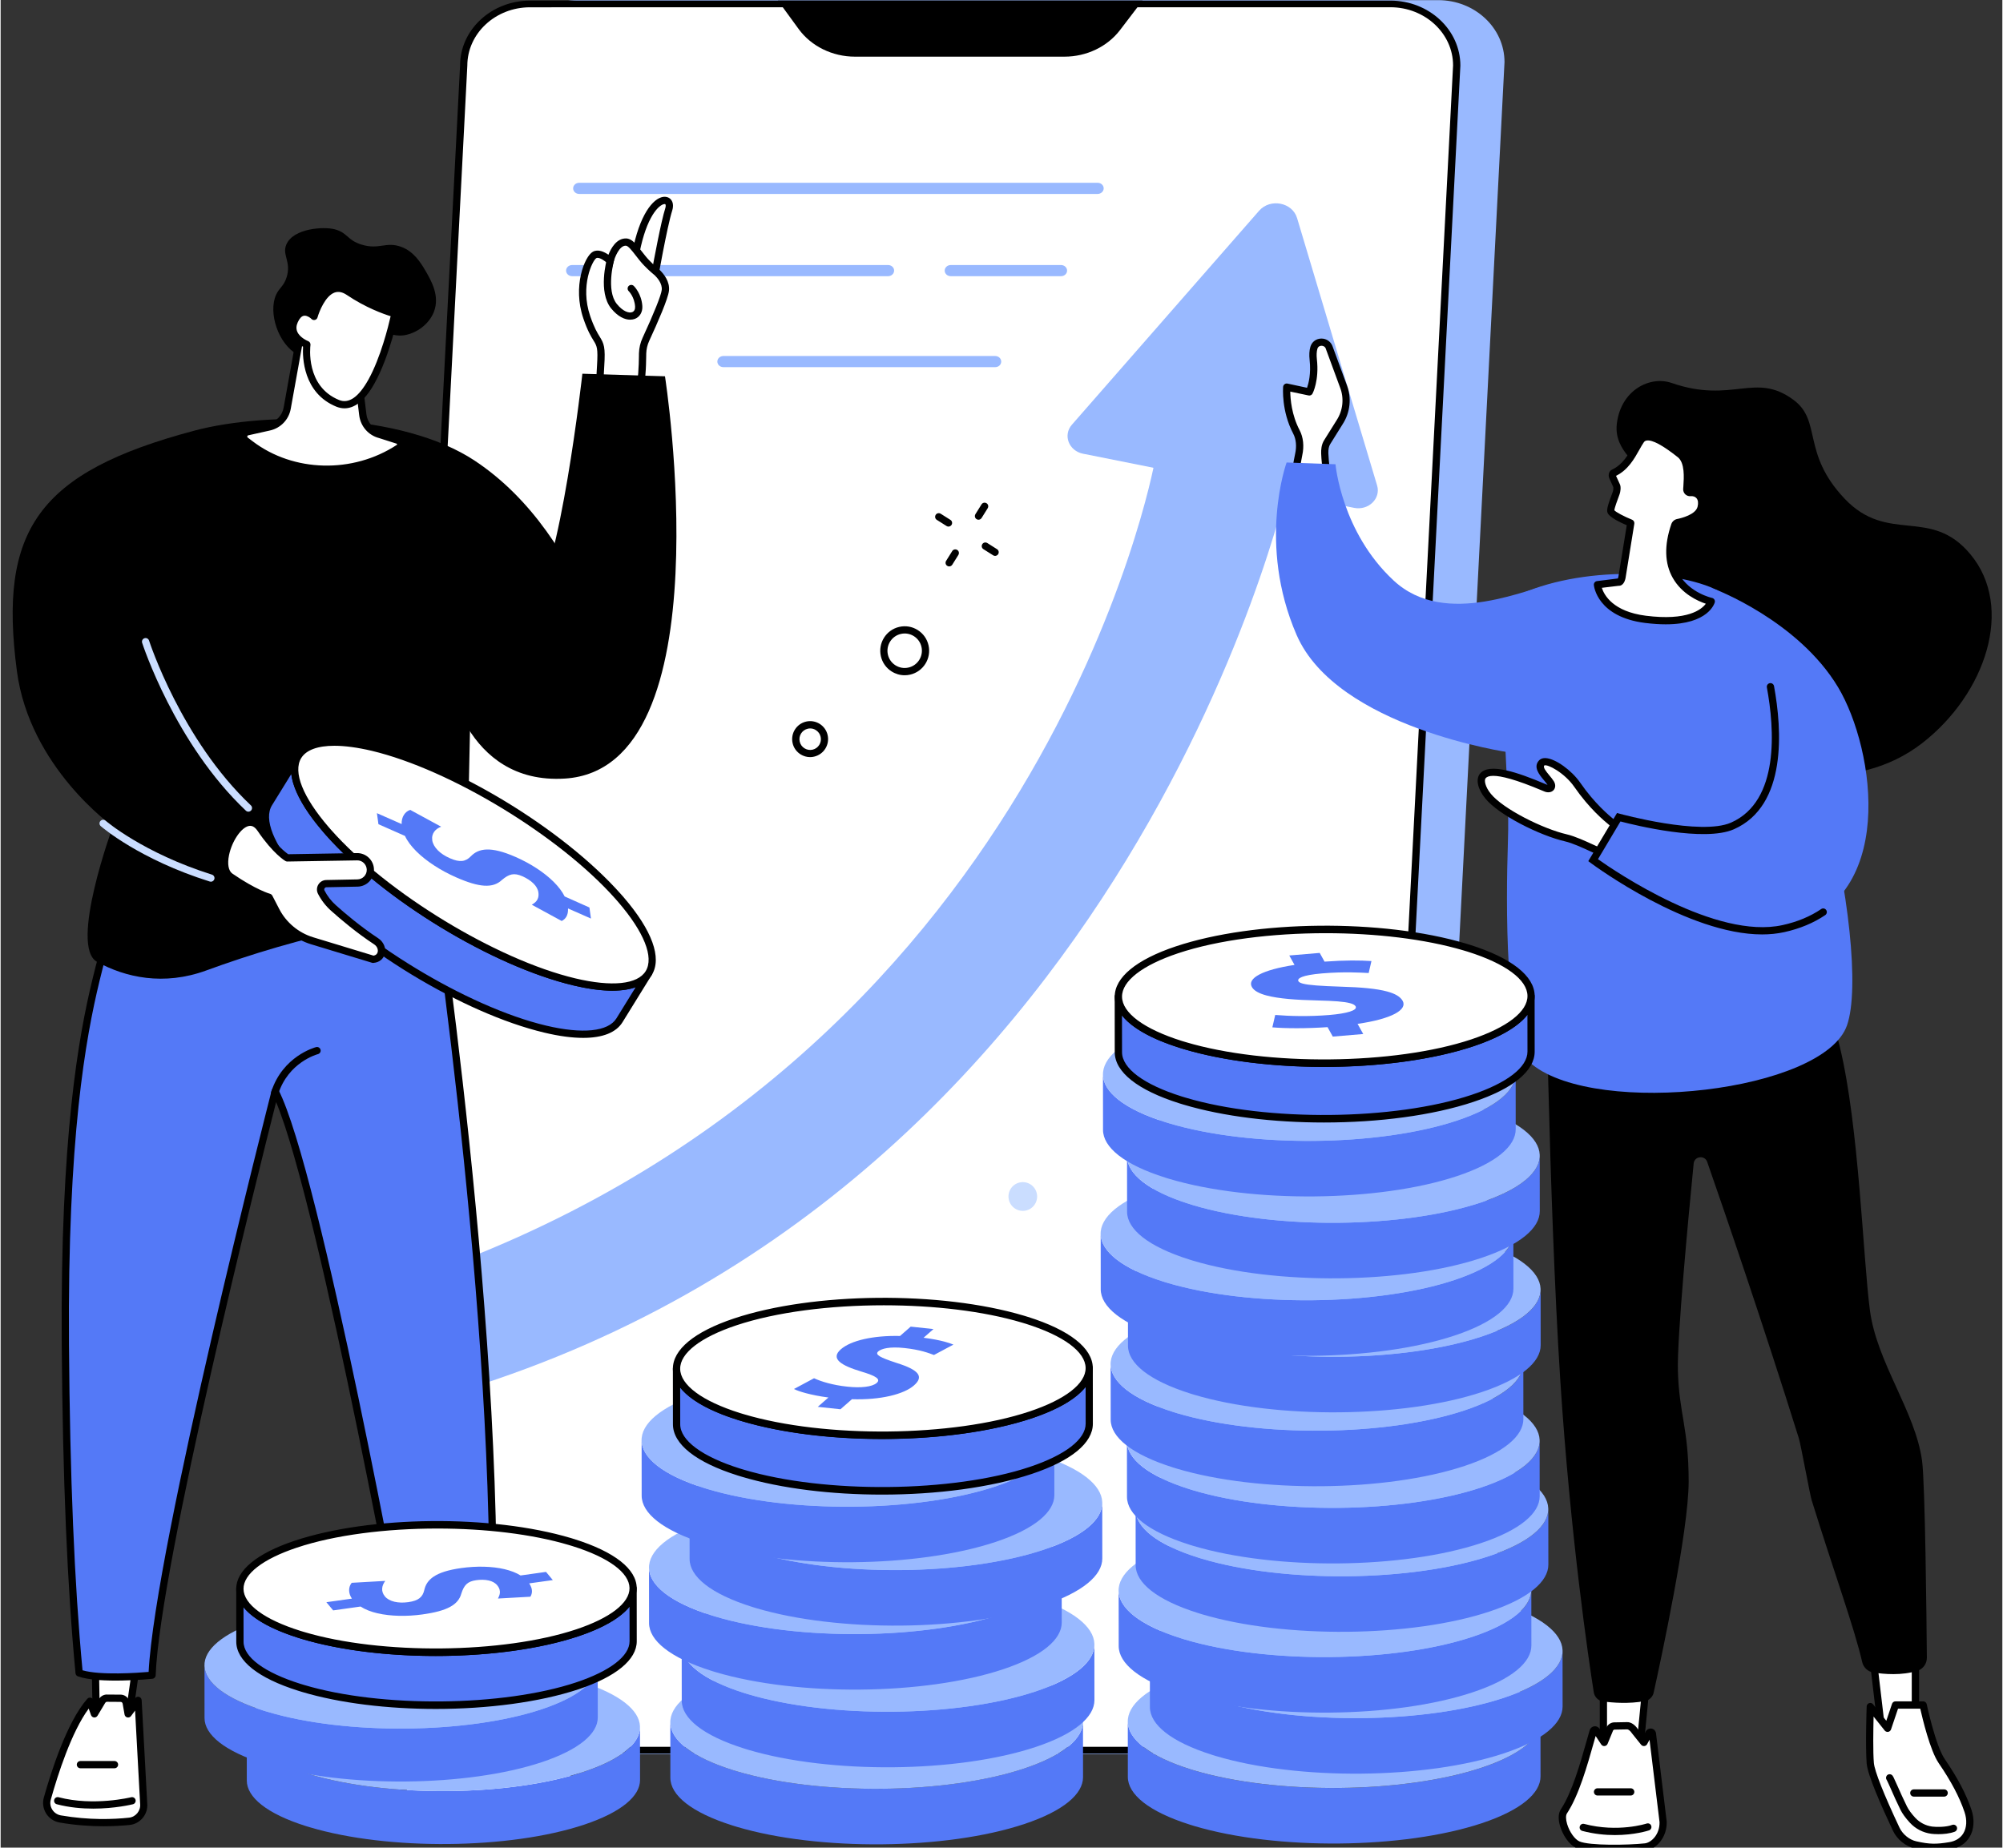
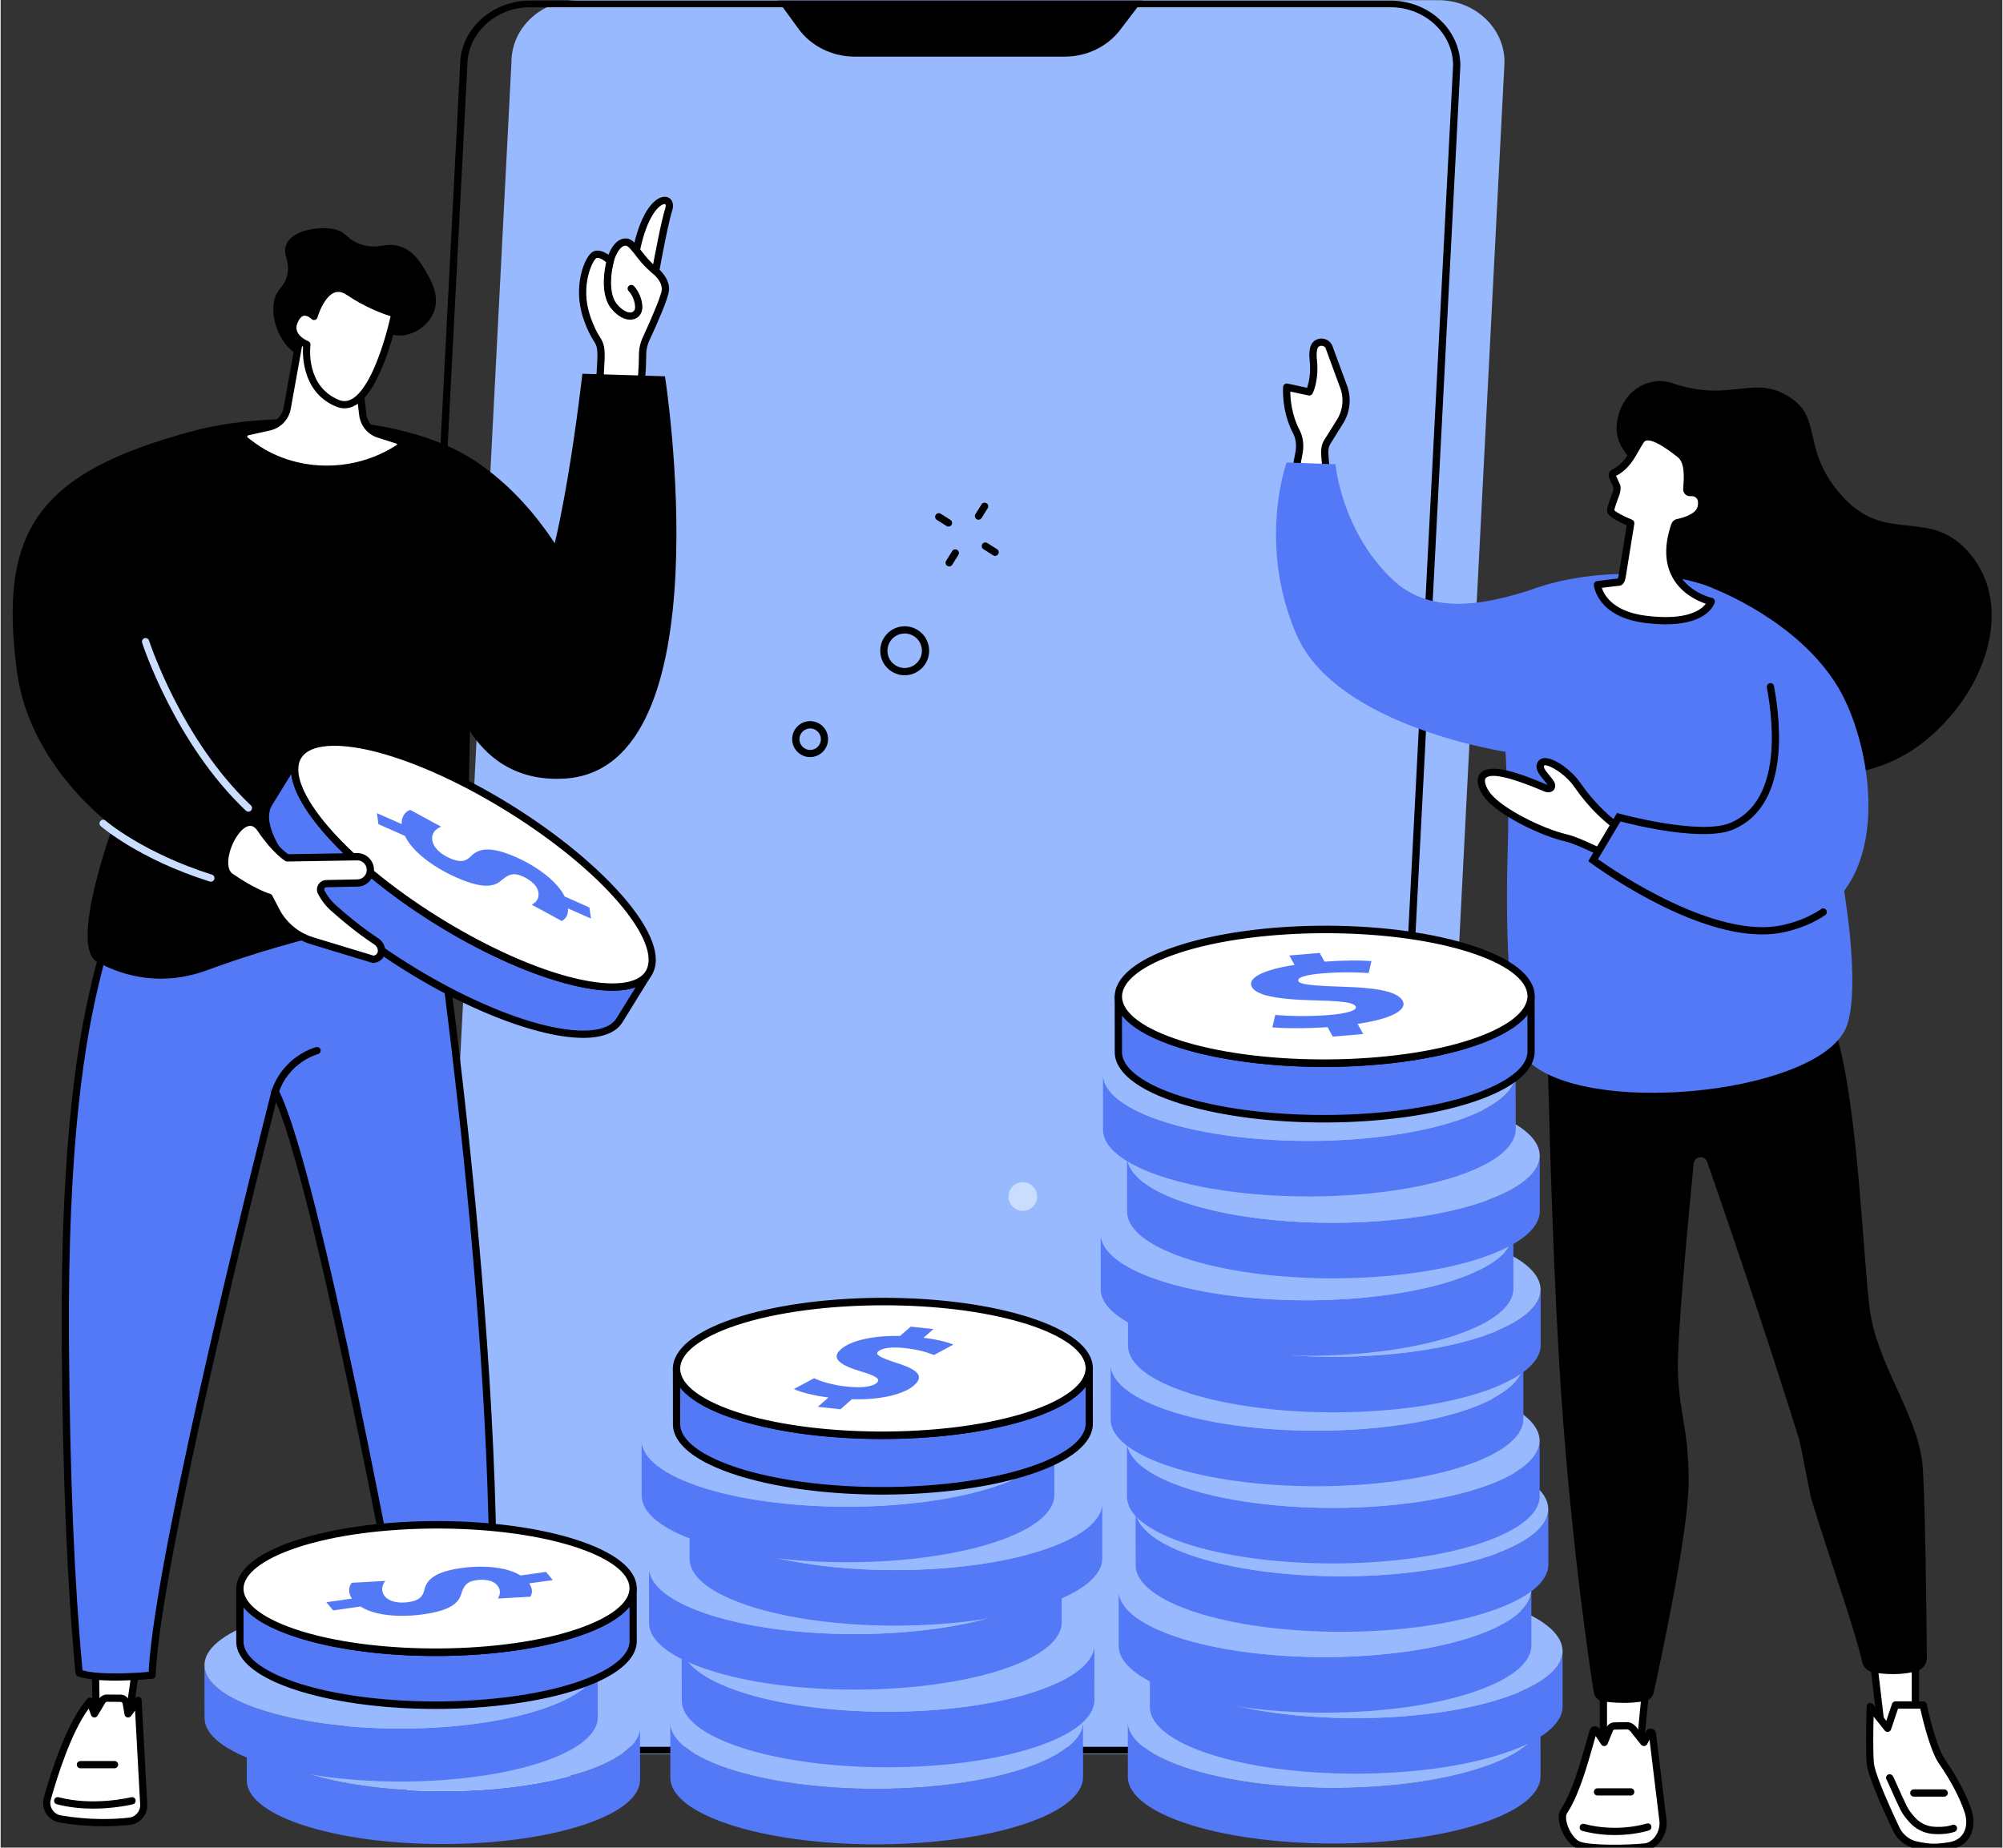
<svg xmlns="http://www.w3.org/2000/svg" width="323" height="298" version="1.1" id="Layer_1" x="0px" y="0px" viewBox="0 0 420 387.74" style="enable-background:new 0 0 420 387.74;" xml:space="preserve">
  <rect x="0" y="0" width="420" height="387.74" fill="#333333" stroke="none" />
  <g>
    <g>
      <path style="fill:#99B9FF;" d="M284.03,368.12H103.49c-7.68,0-13.91-5.82-13.91-13l17.6-342.09c0-7.18,6.23-13,13.91-13h180.54    c7.68,0,13.91,5.82,13.91,13l-17.6,342.09C297.94,362.29,291.71,368.12,284.03,368.12z" />
      <g>
-         <path style="fill:#FFFFFF;" d="M274,367.31H93.47c-7.68,0-13.91-5.8-13.91-12.94l17.6-340.59c0-7.15,6.23-12.94,13.91-12.94     h180.54c7.68,0,13.91,5.8,13.91,12.94l-17.6,340.59C287.91,361.51,281.68,367.31,274,367.31z" />
        <path d="M274,368.01H93.47c-8.09,0-14.67-6.12-14.67-13.64L96.4,13.74c0-7.49,6.58-13.61,14.67-13.61h180.54     c8.09,0,14.67,6.12,14.67,13.64l-17.6,340.62C288.67,361.89,282.09,368.01,274,368.01z M111.07,1.53     c-7.25,0-13.15,5.49-13.15,12.24l-17.6,340.61c0,6.72,5.9,12.21,13.15,12.21H274c7.25,0,13.15-5.49,13.15-12.24l17.6-340.62     c0-6.72-5.9-12.21-13.15-12.21L111.07,1.53L111.07,1.53z" />
      </g>
      <path d="M163.08,0.11l4.35,5.97c2.64,3.62,7.08,5.81,11.82,5.81h43.96c4.64,0,8.99-2.09,11.66-5.58l4.72-6.19H163.08z" />
    </g>
    <g>
      <g>
        <path style="fill:#99B9FF;" d="M264.05,44.23l-39.28,44.9c-1.92,2.19-0.65,5.49,2.34,6.09l56.88,11.36     c3.02,0.6,5.64-1.96,4.82-4.7l-16.79-56.11C271.03,42.46,266.39,41.56,264.05,44.23z" />
        <path style="fill:#99B9FF;" d="M84.75,268.9C219.05,223.95,242.12,97,242.12,97l27.89,4.86c0,0-34.65,155.84-186.64,193.69     L84.75,268.9C84.74,268.91,84.74,268.9,84.75,268.9z" />
      </g>
      <g>
        <path style="fill:#99B9FF;" d="M230.17,40.7H121.39c-0.7,0-1.27-0.52-1.27-1.17c0-0.64,0.57-1.17,1.27-1.17h108.78     c0.7,0,1.27,0.52,1.27,1.17C231.44,40.17,230.87,40.7,230.17,40.7z" />
        <path style="fill:#99B9FF;" d="M208.67,77.05h-57.02c-0.7,0-1.27-0.52-1.27-1.17s0.57-1.17,1.27-1.17h57.02     c0.7,0,1.27,0.52,1.27,1.17C209.94,76.54,209.38,77.05,208.67,77.05z" />
        <path style="fill:#99B9FF;" d="M186.2,57.96h-66.29c-0.7,0-1.27-0.52-1.27-1.17c0-0.64,0.57-1.17,1.27-1.17h66.29     c0.7,0,1.27,0.52,1.27,1.17C187.46,57.45,186.9,57.96,186.2,57.96z" />
        <path style="fill:#99B9FF;" d="M222.49,57.96h-23.14c-0.7,0-1.27-0.52-1.27-1.17c0-0.64,0.57-1.17,1.27-1.17h23.14     c0.7,0,1.27,0.52,1.27,1.17C223.76,57.45,223.19,57.96,222.49,57.96z" />
      </g>
    </g>
  </g>
  <g>
    <g>
      <g>
        <g>
          <polygon style="fill:#FFFFFF;" points="29.83,339.83 26.75,361.5 20.07,361.5 19.7,340.19     " />
          <path d="M26.75,362.26h-6.67c-0.42,0-0.75-0.33-0.76-0.75l-0.37-21.31c-0.01-0.42,0.32-0.76,0.73-0.77l10.13-0.36      c0.22-0.02,0.44,0.08,0.59,0.25s0.22,0.39,0.19,0.62L27.5,361.6C27.45,361.98,27.12,362.26,26.75,362.26z M20.82,360.74h5.26      l2.86-20.11l-8.47,0.3L20.82,360.74z" />
        </g>
        <g>
          <g>
            <path style="fill:#FFFFFF;" d="M27.01,382.21c-3.19,0.34-8.42,0.56-14.5-0.49c-2-0.34-3.26-2.33-2.71-4.29       c1.53-5.44,4.82-15.74,8.96-20.42l0.9,2.65l1.62-2.71c0.2-0.33,0.54-0.55,0.93-0.58l2.83,0.02c0.63-0.06,1.2,0.37,1.3,1       l0.4,2.28l2.11-2.85l1.17,21.67C30.21,380.34,28.87,382.01,27.01,382.21z" />
            <path d="M21.56,383.26c-2.68,0-5.8-0.2-9.18-0.78c-1.17-0.2-2.2-0.89-2.83-1.89s-0.81-2.22-0.49-3.35       c1.6-5.69,4.91-15.95,9.12-20.72c0.18-0.2,0.45-0.3,0.72-0.24c0.27,0.05,0.48,0.24,0.57,0.5l0.37,1.09l0.78-1.3       c0.32-0.54,0.89-0.89,1.51-0.95c0.02,0,0.05,0,0.07,0l2.8,0.02c1.01-0.08,1.91,0.64,2.08,1.63l0.09,0.54l1.05-1.42       c0.19-0.26,0.52-0.37,0.83-0.28s0.52,0.37,0.54,0.69l1.17,21.67c0.22,2.24-1.44,4.28-3.69,4.52l0,0       C25.6,383.13,23.73,383.26,21.56,383.26z M18.48,358.57c-3.62,4.89-6.5,13.9-7.95,19.08c-0.21,0.73-0.1,1.49,0.31,2.13       c0.4,0.64,1.06,1.07,1.8,1.2c5.95,1.03,11.05,0.83,14.29,0.48l0,0c1.43-0.15,2.48-1.45,2.34-2.89l-1.06-19.59l-0.85,1.15       c-0.18,0.24-0.49,0.36-0.79,0.29c-0.3-0.07-0.52-0.31-0.57-0.61l-0.4-2.28c-0.04-0.23-0.24-0.39-0.48-0.37       c-0.02,0-0.05,0-0.07,0l-2.78-0.02c-0.13,0.02-0.25,0.1-0.32,0.21l-1.62,2.71c-0.15,0.25-0.44,0.4-0.73,0.37       c-0.29-0.03-0.54-0.23-0.64-0.51L18.48,358.57z" />
          </g>
          <path d="M19.43,379.56c-2.37,0-5.02-0.23-7.65-0.92c-0.41-0.11-0.65-0.52-0.54-0.93s0.52-0.65,0.93-0.54      c7.34,1.93,15.15,0.02,15.22,0c0.41-0.1,0.82,0.15,0.92,0.55c0.1,0.41-0.15,0.82-0.55,0.92      C27.55,378.69,24.02,379.56,19.43,379.56z" />
          <path d="M23.89,371.09h-7.15c-0.42,0-0.76-0.34-0.76-0.76s0.34-0.76,0.76-0.76h7.15c0.42,0,0.76,0.34,0.76,0.76      S24.31,371.09,23.89,371.09z" />
        </g>
      </g>
      <g>
        <g>
          <polygon style="fill:#FFFFFF;" points="86.43,341.76 89.2,367.02 99.81,369.24 99.17,339.63     " />
          <path d="M99.81,370c-0.05,0-0.1-0.01-0.16-0.02l-10.61-2.22c-0.32-0.07-0.56-0.33-0.6-0.66l-2.77-25.25      c-0.04-0.4,0.23-0.77,0.63-0.83l12.74-2.13c0.22-0.04,0.44,0.02,0.61,0.16s0.27,0.35,0.28,0.57l0.65,29.61      c0,0.23-0.1,0.45-0.27,0.6C100.16,369.94,99.99,370,99.81,370z M89.9,366.39l9.13,1.91l-0.61-27.77l-11.16,1.87L89.9,366.39z" />
        </g>
        <g>
          <g>
            <path style="fill:#FFFFFF;" d="M84.53,377.4c-0.15-3.94,0-10.98,2.64-14.84l8.49,3.03v-1.82c0-0.58,0.42-1.07,0.95-1.1       l4.73-0.27c1.77-0.1,3.53,0.26,5.14,1.06c4.77,2.35,14.77,7.82,17.57,13.6c0.78,1.61-0.26,3.51-2.03,3.73       c-4.54,0.56-15.07,1.28-34.5-0.3C85.88,380.36,84.6,379.03,84.53,377.4z" />
            <path d="M108.72,382.21c-5.44,0-12.45-0.24-21.27-0.96c-2.02-0.16-3.6-1.81-3.67-3.82l0,0c-0.16-3.98,0-11.25,2.77-15.3       c0.2-0.28,0.56-0.4,0.88-0.29l7.47,2.66v-0.74c0-0.99,0.73-1.8,1.67-1.86l4.73-0.27c1.88-0.11,3.79,0.28,5.52,1.14       c5.47,2.7,15.08,8.09,17.92,13.95c0.48,0.99,0.45,2.11-0.08,3.08s-1.46,1.6-2.55,1.74C119.6,381.85,115.3,382.21,108.72,382.21       z M87.49,363.48c-2.22,3.78-2.34,10.26-2.19,13.89l0,0c0.05,1.25,1.03,2.26,2.28,2.37c19.35,1.57,29.83,0.86,34.35,0.3       c0.6-0.07,1.11-0.42,1.4-0.96c0.29-0.53,0.3-1.15,0.04-1.69c-2.74-5.65-12.96-11.15-17.22-13.25       c-1.49-0.74-3.14-1.07-4.76-0.98l-4.73,0.27c-0.11,0.01-0.23,0.14-0.23,0.34v1.82c0,0.25-0.12,0.48-0.32,0.62       c-0.2,0.14-0.46,0.18-0.69,0.1L87.49,363.48z" />
          </g>
          <path d="M102.71,378.94c-4.49,0-9.62-0.22-15.09-0.86c-0.42-0.05-0.72-0.43-0.67-0.84c0.05-0.42,0.43-0.72,0.84-0.67      c18.02,2.09,32.18-0.34,32.32-0.36c0.41-0.07,0.81,0.2,0.88,0.62c0.07,0.41-0.2,0.81-0.62,0.88      C120.28,377.72,113.21,378.94,102.71,378.94z" />
          <path d="M109.27,372.06c-0.15,0-0.31-0.05-0.44-0.14l-8.17-5.88c-0.34-0.25-0.42-0.72-0.17-1.06s0.72-0.42,1.06-0.17l8.17,5.88      c0.34,0.25,0.42,0.72,0.17,1.06C109.74,371.95,109.5,372.06,109.27,372.06z" />
        </g>
      </g>
      <g>
        <g>
          <path style="fill:#5479F7;" d="M89.74,177.92c0,0,16.38,104.96,13.14,174.68l-16.92,0.44c0,0-19.31-106.41-28.36-124      c0,0-24.87,97.02-25.82,122.53c0,0-10.95,1.1-15.31-0.47c-2.34-24.62-2.77-52.95-2.89-68.95c-0.34-45.79,4.04-66.6,6.43-76.46      c2.2-9.06,4.56-16.42,6.29-21.41l5.76-16.45L89.74,177.92z" />
          <path d="M85.95,353.79c-0.37,0-0.68-0.26-0.75-0.63c-0.19-1.03-18.18-99.87-27.4-121.87c-3.61,14.25-24.41,97.22-25.27,120.29      c-0.01,0.38-0.31,0.69-0.68,0.73c-0.45,0.05-11.17,1.1-15.64-0.51c-0.28-0.1-0.47-0.35-0.5-0.64      c-1.74-18.31-2.69-40.88-2.89-69.02c-0.32-43.57,3.53-64.61,6.45-76.65c1.76-7.24,3.88-14.47,6.31-21.48l5.76-16.45      c0.12-0.35,0.48-0.56,0.85-0.5l57.69,10.09c0.32,0.06,0.57,0.31,0.62,0.63c0.16,1.05,16.35,105.84,13.15,174.83      c-0.02,0.4-0.34,0.72-0.74,0.73l-16.92,0.44C85.97,353.79,85.96,353.79,85.95,353.79z M57.59,228.27c0.28,0,0.54,0.16,0.68,0.41      c8.74,16.97,26.55,113.86,28.32,123.57l15.56-0.4c2.94-66.28-11.83-165.08-13.08-173.28l-56.52-9.88l-5.54,15.84      c-2.41,6.96-4.52,14.14-6.26,21.33c-2.9,11.96-6.73,32.88-6.41,76.28c0.2,27.83,1.13,50.21,2.84,68.39      c3.77,1.09,11.56,0.54,13.87,0.34c1.33-26.29,25.57-121.06,25.81-122.02c0.08-0.31,0.34-0.53,0.65-0.57      C57.54,228.27,57.57,228.27,57.59,228.27z" />
        </g>
        <path d="M57.5,230.12c-0.08,0-0.16-0.01-0.23-0.04c-0.4-0.13-0.62-0.56-0.49-0.96c2.4-7.46,9.12-9.3,9.41-9.37     c0.4-0.11,0.82,0.14,0.93,0.54c0.11,0.41-0.14,0.82-0.54,0.93c-0.27,0.07-6.21,1.73-8.34,8.37     C58.12,229.92,57.82,230.12,57.5,230.12z" />
      </g>
    </g>
    <g>
      <g>
        <g>
          <path style="fill:#FFFFFF;" d="M132.98,54.81c2.22-14.34,8.3-14.3,7.2-10.87C139.08,47.39,137,59.2,137,59.2L132.98,54.81z" />
          <path d="M137.49,60.85l-5.32-5.79l0.06-0.36c1.35-8.69,4.16-12.56,6.35-13.28c0.76-0.25,1.48-0.12,1.96,0.35      c0.55,0.54,0.68,1.42,0.37,2.41c-1.07,3.35-3.13,15.04-3.15,15.16L137.49,60.85z M133.78,54.57l2.74,2.99      c0.6-3.32,2.06-11.1,2.93-13.84c0.16-0.49,0.09-0.78,0.01-0.86c-0.05-0.05-0.19-0.06-0.41,0.01      C137.72,43.3,135.13,46.26,133.78,54.57z" />
        </g>
        <g>
          <path style="fill:#FFFFFF;" d="M137.76,57.22c0.63,0.61,1.88,2.04,1.7,3.71c-0.18,1.69-2.81,7.54-4.08,10.27      c-0.43,0.93-0.67,1.94-0.7,2.97c-0.08,2.79,0.24,13.92-6.37,14.16c-2.79,0.1-2.83-5.08-2.43-11.55c0.41-6.48-0.7-3.7-2.91-10.21      c-2.22-6.5,0.37-12.36,1.64-13.07s3.28,1.24,3.28,1.24s1.04-4.03,3.32-3.95c1.03,0.04,1.91,1.45,3.43,3.35      C135.98,55.82,137.59,57.06,137.76,57.22z" />
          <path d="M128.24,89.1c-0.71,0-1.34-0.26-1.83-0.77c-1.58-1.62-1.66-5.64-1.28-11.59c0.23-3.71-0.01-4.11-0.74-5.29      c-0.52-0.85-1.24-2.01-2.13-4.63c-2.29-6.72,0.26-13.01,1.99-13.98c1.1-0.62,2.41,0.02,3.28,0.62c0.54-1.37,1.7-3.47,3.72-3.42      c1.2,0.04,2.06,1.15,3.24,2.68c0.23,0.3,0.49,0.62,0.76,0.96c1.07,1.33,2.34,2.39,2.82,2.79c0.12,0.1,0.2,0.17,0.23,0.2      c0.81,0.78,2.14,2.38,1.93,4.34c-0.18,1.67-2.35,6.64-4.14,10.51c-0.39,0.85-0.6,1.75-0.63,2.68c0,0.19-0.01,0.41-0.01,0.67      c-0.06,3.82-0.21,13.98-7.09,14.23C128.31,89.1,128.27,89.1,128.24,89.1z M125.25,54.11c-0.1,0-0.19,0.02-0.26,0.06      c-0.77,0.43-3.47,5.79-1.29,12.16c0.84,2.45,1.5,3.53,1.99,4.32c0.91,1.48,1.22,2.19,0.96,6.18c-0.18,2.91-0.57,8.98,0.86,10.44      c0.22,0.22,0.46,0.31,0.78,0.3c5.44-0.19,5.58-9.3,5.63-12.73c0-0.27,0.01-0.5,0.01-0.69c0.03-1.13,0.29-2.24,0.77-3.27      c2.39-5.17,3.89-8.93,4.01-10.03c0.15-1.36-0.98-2.6-1.47-3.08c-0.03-0.03-0.08-0.07-0.16-0.13c-0.51-0.43-1.86-1.56-3.03-3.01      c-0.28-0.34-0.53-0.67-0.77-0.98c-0.86-1.11-1.61-2.07-2.1-2.09c-0.01,0-0.03,0-0.04,0c-1.34,0-2.29,2.49-2.52,3.38l-0.33,1.27      l-0.94-0.91C126.79,54.74,125.83,54.11,125.25,54.11z" />
        </g>
        <path d="M132.09,67.09c-1.13,0-2.57-0.62-3.99-2.36c-2.79-3.45-0.95-10.14-0.88-10.42c0.11-0.41,0.53-0.64,0.94-0.53     c0.4,0.11,0.64,0.53,0.53,0.94c-0.02,0.06-1.7,6.22,0.59,9.06c1.27,1.57,2.54,2,3.24,1.72c0.42-0.16,0.64-0.59,0.6-1.18     c-0.13-2.02-1.32-3.21-1.34-3.22c-0.3-0.29-0.3-0.78-0.01-1.08c0.3-0.3,0.78-0.3,1.08-0.01c0.07,0.06,1.62,1.62,1.79,4.21     c0.08,1.26-0.52,2.29-1.56,2.7C132.79,67.02,132.46,67.09,132.09,67.09z" />
      </g>
      <g>
        <path d="M40.67,90.37C7.73,99.12-0.47,111.36,3.41,140.82c2.66,20.22,20.14,32.6,20.14,32.6s-9.23,25.17-3.33,28.43     c5.89,3.26,13.97,5.1,22.96,1.8c17.98-6.6,46.04-14.07,54.42-8.28l0.88-42.23l31.46-5.45c0,0-6.14-34.92-30.48-51.02     C84.13,86.53,55.86,86.33,40.67,90.37z" />
        <path d="M139.39,78.97l-17.33-0.54c0,0-4.7,42.28-10.68,48.59s-17.64,14.37-17.64,14.37s3.41,23.34,24.66,22     C152.27,161.25,139.39,78.97,139.39,78.97z" />
        <path style="fill:#CADDFF;" d="M51.98,170.34c-0.19,0-0.38-0.07-0.52-0.21c-14.91-14.08-21.7-35.02-21.77-35.23     c-0.13-0.4,0.09-0.83,0.49-0.96s0.83,0.09,0.96,0.49c0.07,0.21,6.75,20.78,21.37,34.59c0.31,0.29,0.32,0.77,0.03,1.08     C52.38,170.26,52.18,170.34,51.98,170.34z" />
        <path style="fill:#CADDFF;" d="M44.11,185.04c-0.08,0-0.15-0.01-0.23-0.04c-14.73-4.63-22.55-11.35-22.88-11.63     c-0.32-0.28-0.35-0.76-0.07-1.07c0.28-0.32,0.76-0.35,1.07-0.08c0.08,0.07,7.94,6.8,22.34,11.33c0.4,0.13,0.62,0.55,0.5,0.95     C44.73,184.83,44.43,185.04,44.11,185.04z" />
      </g>
      <g>
        <g>
          <path style="fill:#5479F7;" d="M135.98,204.21l-6.12,9.9c-1.85,3-7.18,3.86-15.59,1.85c-16.82-4-39.69-17.93-51.57-31.33      c-0.2-0.22-0.39-0.44-0.58-0.66c-5.94-6.91-7.74-12.3-5.82-15.4l6.12-9.9c-1.91,3.1-0.12,8.49,5.82,15.4      c0.19,0.22,0.38,0.44,0.58,0.66c11.88,13.4,34.75,27.33,51.57,31.33C128.79,208.07,134.12,207.21,135.98,204.21z" />
          <path d="M122.23,217.81c-2.33,0-5.06-0.36-8.15-1.1c-17.04-4.05-39.86-17.92-51.96-31.56c-0.2-0.22-0.39-0.44-0.58-0.67      c-5.99-6.96-8.08-12.75-5.9-16.3l6.12-9.9c0,0,0,0,0-0.01l0,0c0.22-0.36,0.69-0.47,1.05-0.25s0.47,0.69,0.25,1.05      c-1.79,2.89,0.31,8.18,5.75,14.5c0.19,0.22,0.38,0.43,0.57,0.65c11.72,13.22,34.67,27.17,51.17,31.09      c7.66,1.82,13.04,1.27,14.77-1.51v-0.01c0.22-0.36,0.69-0.47,1.05-0.25s0.47,0.69,0.25,1.05l0,0l-6.12,9.9      C129.15,216.7,126.3,217.81,122.23,217.81z M60.98,162.45l-4.04,6.54c-1.79,2.89,0.31,8.18,5.75,14.5      c0.19,0.22,0.38,0.43,0.57,0.65c11.72,13.22,34.67,27.17,51.17,31.09c7.67,1.82,13.05,1.27,14.77-1.51l4.04-6.54      c-2.98,1.07-7.43,0.97-13.04-0.37c-17.04-4.05-39.86-17.92-51.96-31.56c-0.2-0.22-0.39-0.44-0.58-0.67      C63.63,169.89,61.37,165.74,60.98,162.45z" />
        </g>
        <g>
          <path style="fill:#FFFFFF;" d="M129.57,188.15c0.2,0.22,0.39,0.44,0.58,0.66c11.7,13.6,7.33,21.32-9.77,17.26      c-16.82-4-39.69-17.93-51.57-31.33c-0.2-0.22-0.39-0.44-0.58-0.66c-11.7-13.6-7.32-21.32,9.77-17.26      C94.83,160.83,117.7,174.75,129.57,188.15z" />
          <path d="M128.35,207.9c-2.33,0-5.06-0.36-8.15-1.1c-17.04-4.05-39.86-17.92-51.96-31.56c-0.2-0.22-0.39-0.44-0.58-0.67      c-5.97-6.94-8.07-12.72-5.91-16.27c2.1-3.45,7.94-4.24,16.44-2.22c17.04,4.05,39.86,17.92,51.95,31.56l0,0      c0.2,0.22,0.39,0.45,0.59,0.67c5.97,6.94,8.07,12.72,5.91,16.27C135.3,206.79,132.45,207.9,128.35,207.9z M70.02,156.51      c-3.49,0-5.92,0.88-6.96,2.59c-1.76,2.9,0.34,8.18,5.77,14.48c0.19,0.22,0.38,0.43,0.57,0.65      c11.72,13.22,34.67,27.17,51.17,31.09c7.69,1.83,13.08,1.27,14.78-1.53c1.76-2.9-0.34-8.18-5.77-14.49      c-0.19-0.22-0.38-0.43-0.57-0.65l0,0c-11.72-13.22-34.67-27.16-51.17-31.09C74.86,156.86,72.22,156.51,70.02,156.51z" />
        </g>
        <path style="fill:#5479F7;" d="M123.54,190.45l0.32,2.32l-4.81-2.12c0.06,1.51-0.56,2.24-1.33,2.63l-6.27-3.41     c0.51-0.35,1.62-0.88,1.38-2.59c-0.1-0.71-0.49-1.33-1.03-1.87c-0.64-0.63-1.48-1.14-2.31-1.51c-1.8-0.8-2.83-0.47-4.3,0.76     c-1.9,1.8-4.75,1.61-9.66-0.56c-3.22-1.42-6.22-3.36-8.31-5.44c-1.06-1.06-1.89-2.15-2.38-3.23l-5.57-2.46l-0.32-2.32l5.19,2.29     c-0.06-1.51,0.71-2.61,1.79-2.98l6.49,3.53c-1.12,0.44-2.07,1.33-1.86,2.86c0.1,0.7,0.51,1.43,1.18,2.11     c0.62,0.62,1.47,1.19,2.52,1.65c2.08,0.92,3.28,0.74,4.4-0.41c1.61-1.66,4.1-2.18,9.4,0.15c3.18,1.4,5.99,3.25,7.97,5.21     c1.01,1.01,1.8,2.04,2.31,3.07L123.54,190.45z" />
      </g>
      <g>
        <path style="fill:#FFFFFF;" d="M56.33,188.31c0,0-2.98-0.8-8.13-4.35c-3.89-2.68,2.53-15.64,6.35-10     c3.19,4.71,5.58,6.08,5.58,6.08l14.64-0.24c1.5-0.03,2.75,1.16,2.8,2.67l0,0c0.05,1.54-1.16,2.82-2.7,2.85l-6.54,0.13     c-0.91,0.02-1.48,0.98-1.07,1.79l0,0c0.64,1.25,1.51,2.37,2.56,3.31c1.9,1.71,5.27,4.57,8.95,6.99c1.73,1.13,1.46,3.62-0.6,3.79     l-12.84-3.9c-3.25-0.99-5.97-3.25-7.54-6.27L56.33,188.31z" />
        <path d="M78.18,202.09c-0.07,0-0.15-0.01-0.22-0.03l-12.84-3.9c-3.43-1.04-6.34-3.47-7.99-6.65l-1.33-2.56     c-0.93-0.31-3.75-1.4-8.03-4.36c-1.37-0.94-1.85-2.92-1.33-5.44c0.66-3.2,2.85-6.8,5.35-7.3c0.9-0.18,2.23-0.03,3.39,1.68     c2.59,3.82,4.6,5.36,5.17,5.74l14.41-0.24c1.92-0.03,3.51,1.5,3.57,3.4c0.03,0.95-0.31,1.85-0.96,2.54     c-0.65,0.69-1.53,1.08-2.48,1.1l-6.54,0.13c-0.23,0-0.35,0.16-0.39,0.23c-0.04,0.07-0.12,0.25-0.01,0.45     c0.61,1.18,1.41,2.22,2.39,3.09c1.71,1.54,5.15,4.48,8.86,6.92c1.15,0.75,1.71,2.08,1.4,3.29c-0.27,1.07-1.17,1.8-2.35,1.89     C78.22,202.09,78.2,202.09,78.18,202.09z M52.37,173.31c-0.12,0-0.22,0.02-0.29,0.03c-1.61,0.32-3.55,3.18-4.16,6.12     c-0.38,1.86-0.12,3.3,0.7,3.87c4.95,3.41,7.87,4.24,7.9,4.24c0.2,0.06,0.38,0.2,0.48,0.38l1.47,2.84     c1.46,2.82,4.05,4.97,7.08,5.9l12.69,3.86c0.46-0.07,0.77-0.33,0.87-0.74c0.12-0.49-0.06-1.18-0.76-1.64     c-3.61-2.37-6.91-5.15-9.04-7.06c-1.12-1-2.03-2.19-2.72-3.53c-0.32-0.62-0.29-1.34,0.06-1.93s0.98-0.96,1.67-0.97l6.54-0.13     c0.54-0.01,1.04-0.23,1.41-0.62s0.57-0.9,0.55-1.44c-0.04-1.08-0.94-1.97-2.03-1.93l-14.64,0.24c-0.14,0-0.27-0.03-0.39-0.1     c-0.1-0.06-2.59-1.52-5.84-6.32C53.3,173.47,52.73,173.31,52.37,173.31z" />
      </g>
    </g>
    <g>
      <path d="M77.07,73.85c0.5,0.87-0.53,2.56-0.55,2.56c-0.02-0.01,0.5-4.95,3.25-6.2c1.6-0.73,2.42,0.48,4.8,0.16    c2.53-0.35,5.3-2.22,6.35-4.96c1.26-3.31-0.56-6.46-1.7-8.45c-1.14-1.98-2.59-4.18-5.1-5.13c-3.28-1.24-4.65,0.66-8.4-0.5    c-3.05-0.95-2.83-2.42-5.54-3.19c-2.26-0.64-8.78-0.28-10.24,3.19c-0.93,2.2,1.07,3.54,0.08,6.81c-0.6,1.96-1.54,2.2-2.22,3.71    c-1.7,3.75,0.43,10.35,4.49,12.56C67.79,77.39,75.88,71.79,77.07,73.85z" />
      <g>
        <path style="fill:#FFFFFF;" d="M74.71,76.51L76,87.04c0.24,2.01,1.69,3.66,3.64,4.17l3.69,1.18c0.72,0.23,0.86,1.2,0.23,1.61     c-9.33,6.12-22.19,6.01-31.12-0.77l-1.04-0.79c-0.69-0.53-0.45-1.63,0.4-1.82l4.57-1.02c1.93-0.43,3.41-1.98,3.77-3.93     l2.79-15.51L74.71,76.51z" />
        <path d="M68.43,99.23c-5.89,0-11.73-1.81-16.45-5.4l-1.04-0.79c-0.56-0.43-0.81-1.12-0.66-1.8c0.15-0.69,0.67-1.21,1.35-1.36     l4.57-1.02c1.64-0.37,2.88-1.67,3.18-3.32l2.79-15.51c0.04-0.24,0.2-0.44,0.42-0.55c0.22-0.11,0.48-0.1,0.69,0.02l11.8,6.35     c0.22,0.12,0.36,0.33,0.39,0.58l1.28,10.53c0.21,1.71,1.41,3.09,3.08,3.52l3.73,1.19c0.62,0.2,1.06,0.72,1.15,1.37     c0.09,0.64-0.19,1.26-0.73,1.61C79.3,97.7,73.84,99.23,68.43,99.23z M63.48,71.32L60.87,85.8c-0.41,2.26-2.11,4.04-4.35,4.54     l-4.57,1.02c-0.14,0.03-0.19,0.14-0.2,0.2c-0.01,0.06-0.02,0.18,0.1,0.27l1.04,0.79c8.56,6.5,21,6.81,30.24,0.74     c0.02-0.01,0.07-0.04,0.05-0.13c-0.01-0.04-0.03-0.1-0.1-0.12l-3.69-1.18c-2.23-0.58-3.88-2.47-4.16-4.8L74,76.99L63.48,71.32z" />
      </g>
      <g>
        <path style="fill:#FFFFFF;" d="M64.26,72.29c0,0-4.15-1.57-2.59-5c1.56-3.44,4.1-0.9,4.1-0.9s2.36-8.46,7.31-5.12     c4.96,3.34,9.65,4.55,9.65,4.55S80.98,74.34,77.85,80c-1.89,3.42-4.29,5.8-7.11,4.65C63.01,81.5,64.26,72.29,64.26,72.29     L64.26,72.29z" />
        <path d="M72.15,85.69c-0.62,0-1.19-0.14-1.7-0.34c-7.03-2.86-7.12-10.45-7-12.59c-0.74-0.38-2.06-1.22-2.63-2.6     c-0.41-1-0.36-2.07,0.14-3.19c0.58-1.28,1.38-2.03,2.37-2.21c0.78-0.14,1.49,0.1,2.03,0.4c0.59-1.55,1.93-4.38,4.17-5.21     c1.27-0.47,2.6-0.24,3.96,0.68c4.78,3.22,9.37,4.43,9.42,4.44c0.39,0.1,0.64,0.49,0.55,0.89c-0.07,0.35-1.81,8.7-4.96,14.4     C76.21,84.52,73.96,85.69,72.15,85.69z M63.8,66.25c-0.06,0-0.13,0.01-0.19,0.02c-0.47,0.09-0.89,0.54-1.26,1.34     c-0.33,0.73-0.37,1.38-0.12,1.98c0.54,1.31,2.27,1.99,2.29,2c0.33,0.12,0.53,0.46,0.49,0.81c-0.05,0.35-1.07,8.67,6.01,11.55     c2.04,0.83,4.11-0.62,6.16-4.31c2.54-4.58,4.17-11.16,4.65-13.28c-1.52-0.47-5.25-1.8-9.18-4.45c-0.95-0.64-1.79-0.8-2.59-0.51     c-1.94,0.71-3.23,4-3.57,5.21c-0.07,0.26-0.28,0.46-0.54,0.53s-0.54-0.01-0.73-0.2C65.02,66.72,64.39,66.25,63.8,66.25z" />
      </g>
    </g>
  </g>
  <g>
    <g>
      <g>
        <g>
          <polygon style="fill:#FFFFFF;" points="336.29,351.96 336.29,367.82 343.91,367.36 345.41,351.96     " />
          <path d="M336.29,368.58c-0.19,0-0.38-0.07-0.52-0.21c-0.15-0.14-0.24-0.34-0.24-0.55v-15.86c0-0.42,0.34-0.76,0.76-0.76h9.12      c0.21,0,0.42,0.09,0.56,0.25c0.14,0.16,0.21,0.37,0.19,0.58l-1.5,15.4c-0.04,0.37-0.34,0.66-0.71,0.69l-7.62,0.46      C336.32,368.58,336.3,368.58,336.29,368.58z M337.05,352.72v14.29l6.17-0.38l1.36-13.92h-7.53V352.72z" />
        </g>
        <g>
          <g>
            <path style="fill:#FFFFFF;" d="M345.05,387.6c-3.1,0.33-11.66,0.59-14.1-0.47c-2.15-0.94-4.04-5.34-2.95-6.98       c2.72-4.11,4.56-11.25,6.15-16.82c0.09-0.32,0.51-0.38,0.69-0.11l1.63,2.46l1.19-2.89c0.19-0.32,0.53-0.53,0.9-0.57l2.67-0.05       c0.61-0.06,1.27,0.54,1.64,1.1l1.93,2.41l1.07-1.97c0.18-0.33,0.68-0.23,0.72,0.14l2.24,18.49       C348.89,385.31,346.86,387.41,345.05,387.6z" />
            <path d="M338.4,388.66c-3.12,0-6.31-0.2-7.76-0.83c-1.64-0.71-2.93-2.88-3.44-4.6c-0.43-1.45-0.38-2.7,0.15-3.5       c2.37-3.6,4.07-9.58,5.56-14.87c0.17-0.6,0.33-1.18,0.5-1.75c0.12-0.43,0.48-0.75,0.93-0.82c0.45-0.07,0.88,0.12,1.13,0.5       l0.84,1.26l0.64-1.56c0.01-0.04,0.03-0.07,0.05-0.1c0.32-0.53,0.87-0.88,1.48-0.93c0.02,0,0.04,0,0.06,0l2.65-0.05       c0.95-0.07,1.82,0.7,2.29,1.41l1.19,1.49l0.52-0.96c0.24-0.44,0.73-0.67,1.22-0.58c0.49,0.09,0.86,0.49,0.92,0.99l2.24,18.49       c0,0.03,0,0.05,0.01,0.08c0.07,3.31-2.24,5.79-4.45,6.03l0,0C343.73,388.51,341.1,388.66,338.4,388.66z M345.05,387.6       L345.05,387.6L345.05,387.6z M334.66,364.32c-0.09,0.32-0.18,0.64-0.27,0.96c-1.52,5.39-3.25,11.5-5.75,15.29       c-0.27,0.4-0.25,1.26,0.04,2.23c0.49,1.64,1.6,3.21,2.58,3.64c2.12,0.92,10.2,0.79,13.72,0.41c1.3-0.14,3.14-1.8,3.09-4.45       l-2.1-17.3l-0.51,0.94c-0.12,0.22-0.35,0.37-0.6,0.39c-0.25,0.02-0.5-0.08-0.66-0.28l-1.93-2.41       c-0.01-0.02-0.03-0.04-0.04-0.06c-0.32-0.49-0.76-0.77-0.93-0.75c-0.02,0-0.04,0-0.06,0l-2.64,0.05       c-0.11,0.02-0.21,0.07-0.27,0.16l-1.16,2.82c-0.11,0.26-0.35,0.44-0.63,0.47s-0.55-0.1-0.71-0.34L334.66,364.32z" />
          </g>
          <path d="M338.7,385.11c-2.02,0-4.35-0.22-6.83-0.87c-0.41-0.11-0.65-0.52-0.54-0.93s0.52-0.65,0.93-0.54      c7.1,1.87,13.05-0.06,13.11-0.08c0.4-0.13,0.83,0.08,0.96,0.48c0.13,0.4-0.08,0.83-0.48,0.96      C345.67,384.19,342.83,385.11,338.7,385.11z" />
          <path d="M342.02,376.81h-6.96c-0.42,0-0.76-0.34-0.76-0.76s0.34-0.76,0.76-0.76h6.96c0.42,0,0.76,0.34,0.76,0.76      S342.44,376.81,342.02,376.81z" />
        </g>
      </g>
      <g>
        <g>
          <polygon style="fill:#FFFFFF;" points="392.36,343.57 394.61,362.69 401.75,362.44 401.75,343.57     " />
          <path d="M394.61,363.45c-0.38,0-0.71-0.29-0.75-0.67l-2.25-19.12c-0.03-0.22,0.04-0.43,0.19-0.59c0.14-0.16,0.35-0.26,0.57-0.26      h9.4c0.42,0,0.76,0.34,0.76,0.76v18.88c0,0.41-0.32,0.75-0.73,0.76l-7.14,0.25C394.63,363.45,394.62,363.45,394.61,363.45z       M393.21,344.33l2.07,17.58l5.71-0.2v-17.38L393.21,344.33L393.21,344.33z" />
        </g>
        <g>
          <g>
            <path style="fill:#FFFFFF;" d="M392.27,358.14c0,0-0.28,8.48,0,11.9c0.2,2.44,3.55,9.83,5.44,13.83       c0.78,1.65,2.39,2.92,3.99,3.28c3.02,0.69,4.48,0.65,7.26,0.2c3.74-0.61,4.91-4.04,3.8-7.32c-1.02-3.03-2.71-6.36-5.51-10.46       c-2.03-2.97-3.88-11.76-3.88-11.76h-5.82l-1.64,4.88L392.27,358.14z" />
            <path d="M405.67,388.44c-1.22,0-2.45-0.17-4.12-0.55c-1.88-0.43-3.66-1.88-4.51-3.7c-2.4-5.09-5.31-11.67-5.51-14.09       c-0.28-3.42-0.02-11.64,0-11.98c0.01-0.32,0.22-0.6,0.52-0.7s0.63,0,0.83,0.25l2.77,3.46l1.2-3.56       c0.1-0.31,0.39-0.52,0.72-0.52h5.82c0.36,0,0.67,0.25,0.74,0.6c0.02,0.09,1.85,8.68,3.77,11.49c2.72,3.98,4.5,7.36,5.61,10.64       c0.7,2.08,0.56,4.17-0.39,5.75c-0.84,1.39-2.22,2.28-4.01,2.57C407.77,388.32,406.72,388.44,405.67,388.44z M392.98,360.24       c-0.06,2.72-0.14,7.43,0.06,9.73c0.14,1.69,2.1,6.63,5.37,13.57c0.66,1.39,2.05,2.54,3.48,2.87c2.9,0.66,4.28,0.63,6.97,0.19       c1.33-0.22,2.35-0.86,2.95-1.85c0.72-1.19,0.81-2.82,0.25-4.47c-1.06-3.14-2.78-6.41-5.42-10.27c-1.8-2.63-3.4-9.36-3.87-11.43       h-4.66l-1.47,4.36c-0.09,0.26-0.32,0.46-0.59,0.51c-0.27,0.05-0.55-0.06-0.73-0.27L392.98,360.24z" />
          </g>
          <path d="M406.57,384.92c-0.64,0-1.17-0.04-1.47-0.08c-1.73-0.22-3.34-1.05-4.52-2.34c-0.9-0.98-1.56-1.89-1.97-2.72      c-0.73-1.47-1.47-3.13-2-4.35c-0.36-0.81-0.73-1.64-0.85-1.85c-0.23-0.27-0.23-0.68,0-0.96c0.27-0.33,0.74-0.37,1.07-0.11      c0.22,0.18,0.29,0.33,1.17,2.3c0.53,1.2,1.26,2.85,1.98,4.29c0.35,0.7,0.93,1.5,1.73,2.37c0.94,1.02,2.21,1.68,3.59,1.86      c0.8,0.1,2.87,0.15,4.16-0.35c0.39-0.15,0.83,0.04,0.99,0.43c0.15,0.39-0.04,0.83-0.43,0.99      C408.95,384.81,407.62,384.92,406.57,384.92z M395.87,373.7L395.87,373.7L395.87,373.7z M395.87,373.69L395.87,373.69      L395.87,373.69z" />
          <path d="M407.79,377.04h-6.37c-0.42,0-0.76-0.34-0.76-0.76s0.34-0.76,0.76-0.76h6.37c0.42,0,0.76,0.34,0.76,0.76      S408.21,377.04,407.79,377.04z" />
        </g>
      </g>
      <path d="M324.04,193.39c0,0,0.76,58.36,3.21,96.36c2.11,32.67,5.97,58.73,7.02,65.39c0.16,1.01,0.96,1.8,1.97,1.93    c1.99,0.27,5.43,0.54,8.75-0.08c0.92-0.17,1.65-0.87,1.85-1.78c1.44-6.53,7.34-33.86,7.34-44.3c0-11.31-2.03-14.15-2.26-23.37    c-0.17-6.9,2.14-31.46,3.31-43.36c0.15-1.56,2.32-1.82,2.84-0.34c3.76,10.79,11.76,34.13,19.25,58.07    c0.38,1.23,2.29,11.69,2.66,12.9c4.64,14.96,9.01,26.96,10.61,33.99c0.26,1.14,1.19,2.01,2.34,2.19c2.22,0.36,5.95,0.68,9.26-0.36    c1.19-0.38,1.98-1.5,1.97-2.75c-0.07-7.74-0.35-36.5-1.01-41.33c-1.41-10.36-9.49-20.56-10.94-31.57    c-1.45-11-2.29-38.62-6.29-55.19s-11.84-35.18-11.84-35.18L324.04,193.39z" />
    </g>
    <path d="M350.61,80.37c-4.54-1.57-10.66,1.48-11.5,8.55c-0.69,5.78,4.91,8.67,7.06,12.25c6.95,11.59,1.75,41.46,13.46,53.02   c9.34,9.23,29.61,12.6,43.56,1.76c13.27-10.3,19.42-28.47,10.09-39.65c-8.38-10.06-17.28-2-26.42-11.69   c-9.01-9.55-4.71-16.24-10.64-20.66C368.11,77.92,363.47,84.81,350.61,80.37z" />
    <g>
      <path style="fill:#FFFFFF;" d="M377.43,215.24c-0.1,0-0.19-0.02-0.29-0.06c-10.75-4.41-13.84-14.65-13.97-15.08    c-0.12-0.4,0.11-0.82,0.52-0.94s0.83,0.11,0.94,0.52c0.03,0.1,3.03,9.98,13.09,14.1c0.39,0.16,0.57,0.6,0.42,0.99    C378.02,215.06,377.73,215.24,377.43,215.24z" />
      <g>
        <path style="fill:#FFFFFF;" d="M278.77,73l2.96,8.03c0.97,2.49,0.68,5.28-0.76,7.53l-2.65,4.24c-0.44,0.7-0.53,1.53-0.5,2.36     c0.06,1.85,0.48,4.66,0.48,4.66l-6.8,0.45c0,0,0.57-3.62,0.85-4.87c0.36-1.6,0.29-3.32-0.48-4.77c-2.42-4.61-2.02-9.39-2.02-9.39     l4.72,1.01c0,0,1.32-2.53,0.83-6.79c-0.12-1.04-0.05-1.85,0.13-2.47C276,71.4,278.27,71.42,278.77,73z" />
        <path d="M271.5,101.04c-0.21,0-0.42-0.09-0.56-0.25c-0.16-0.17-0.23-0.4-0.19-0.63c0.02-0.15,0.57-3.66,0.86-4.92     c0.35-1.57,0.21-3.08-0.41-4.25c-2.5-4.76-2.12-9.6-2.11-9.81c0.02-0.22,0.13-0.42,0.31-0.55c0.18-0.13,0.4-0.18,0.61-0.13     l4.1,0.88c0.32-0.91,0.86-2.95,0.54-5.83c-0.12-1.06-0.07-1.99,0.16-2.77c0.3-1.04,1.21-1.72,2.3-1.73c0.01,0,0.01,0,0.02,0     c1.09,0,2.03,0.69,2.36,1.71l2.95,8.01c1.05,2.69,0.74,5.76-0.83,8.2l-2.64,4.23c-0.29,0.47-0.41,1.08-0.39,1.93     c0.06,1.79,0.47,4.55,0.47,4.58c0.03,0.21-0.03,0.42-0.16,0.59s-0.33,0.27-0.54,0.28l-6.8,0.45     C271.53,101.04,271.52,101.04,271.5,101.04z M270.59,82.18c0.02,1.54,0.27,4.88,1.96,8.1c0.78,1.49,0.98,3.37,0.55,5.29     c-0.18,0.82-0.5,2.73-0.69,3.88l5.03-0.34c-0.13-0.99-0.33-2.66-0.37-3.94c-0.02-0.73,0.02-1.82,0.62-2.78l2.65-4.24     c1.31-2.04,1.57-4.6,0.69-6.85l-2.96-8.04c0-0.01-0.01-0.02-0.01-0.04c-0.15-0.49-0.57-0.66-0.91-0.66h-0.01     c-0.16,0-0.69,0.05-0.86,0.64c-0.17,0.58-0.2,1.31-0.11,2.17c0.51,4.45-0.85,7.12-0.91,7.23c-0.16,0.3-0.5,0.46-0.83,0.39     L270.59,82.18z" />
      </g>
      <path style="fill:#5479F7;" d="M326.68,122.26c-5.91,0.96-23.41,9.77-34.39-0.42s-12.21-24.41-12.21-24.41l-10.26-0.37    c0,0-6.19,17.06,2.09,36.17c8.45,19.5,44.67,24.68,44.67,24.68L326.68,122.26z" />
      <path style="fill:#5479F7;" d="M314.28,127.2c11.74-7.9,33.44-8.38,44.46-3.99c19.55,7.78,34.01,76.7,28.66,91.98    c-4.89,13.96-52.26,19.26-66.04,8.22c-5.87-4.7-5.5-34.54-5.11-46.47c0.12-3.63,0.09-7.26-0.09-10.88L314.28,127.2z" />
      <g>
        <path style="fill:#FFFFFF;" d="M323.33,160.12c-1.08,1.2,1.05,2.86,1.9,4.22c0.52,0.84-0.13,1.43-1.04,1.05     c-2.63-1.1-11.3-4.93-13.21-2.54c-0.67,0.84-0.22,2.59,1.12,4.24c2.81,3.44,11.46,7.62,16.32,8.74c2.88,0.66,7.55,3.32,8.05,3.19     c2.13-0.58,1.89-3.22,2.34-5.71c0.04-0.25-3.88-2.64-8-8.6C328.66,161.6,324.33,159.01,323.33,160.12z" />
        <path d="M336.42,179.78c-0.43,0-1.05-0.28-2.72-1.05c-1.64-0.76-3.88-1.8-5.46-2.16c-5.24-1.21-13.87-5.49-16.73-9     c-1.6-1.96-2.05-4.04-1.13-5.19c1.92-2.4,8-0.26,13.69,2.14l0.41,0.17c0.03,0.01,0.06,0.02,0.09,0.03     c-0.2-0.31-0.49-0.66-0.8-1.03c-0.95-1.14-2.24-2.71-1.01-4.08c0.23-0.26,0.67-0.56,1.46-0.51c2.02,0.13,5.39,2.54,7.21,5.16     c3.03,4.38,5.96,6.8,7.21,7.84c0.73,0.61,1.01,0.83,0.92,1.33c-0.09,0.51-0.16,1.04-0.22,1.56c-0.25,2.05-0.5,4.16-2.67,4.75     C336.59,179.77,336.51,179.78,336.42,179.78z M336.47,178.26L336.47,178.26L336.47,178.26z M313.18,162.82     c-0.9,0-1.37,0.22-1.61,0.51c-0.32,0.4-0.12,1.77,1.12,3.28c2.61,3.19,10.92,7.33,15.9,8.48c1.73,0.4,3.96,1.43,5.76,2.26     c0.81,0.37,1.71,0.79,2.05,0.89c1.01-0.35,1.2-1.49,1.43-3.43c0.05-0.41,0.1-0.84,0.17-1.27c-0.1-0.08-0.21-0.18-0.33-0.27     c-1.3-1.07-4.34-3.59-7.49-8.14c-2.04-2.95-5.64-4.83-6.29-4.49c-0.31,0.37,0.27,1.13,1.06,2.08c0.33,0.4,0.67,0.81,0.93,1.22     c0.48,0.78,0.31,1.46-0.01,1.84c-0.43,0.51-1.21,0.64-1.97,0.32l-0.41-0.17C317.89,163.56,314.82,162.82,313.18,162.82z      M323.88,160.64L323.88,160.64L323.88,160.64L323.88,160.64z M323.33,160.12L323.33,160.12L323.33,160.12z" />
      </g>
      <path style="fill:#5479F7;" d="M334.12,181.14l5.87-9.76c0,0,16.72,4.88,23.37,1.95c11.61-5.11,9.42-22.96,7.44-31.85    s-11.21-17.87-11.21-17.87s17.56,6.63,25.94,20.61c7.77,12.97,12.71,45.28-11.49,50.64C358.21,198.39,334.12,181.14,334.12,181.14    z" />
      <path d="M369.59,196.1c-15.54,0-35.01-14.3-35.92-14.97l-0.55-0.41l6.03-10.1l0.56,0.15c0.17,0.05,17.02,4.65,23.35,1.87    c10.26-4.52,9.13-19.72,7.53-28.38c-0.08-0.41,0.2-0.81,0.61-0.89c0.42-0.07,0.81,0.2,0.89,0.61c1.67,9.1,2.8,25.11-8.42,30.05    c-6.2,2.73-20.72-0.83-23.8-1.64l-4.72,7.92c3.68,2.61,24.75,16.93,38.74,13.83c3.09-0.68,5.81-1.81,8.09-3.36    c0.35-0.24,0.82-0.15,1.06,0.2c0.24,0.35,0.14,0.82-0.2,1.06c-2.44,1.65-5.33,2.86-8.61,3.58    C372.72,195.95,371.17,196.1,369.59,196.1z" />
    </g>
    <g>
      <path style="fill:#FFFFFF;" d="M354.54,103.37c-0.42,0.04-0.76-0.29-0.74-0.71c0.11-1.99,0.56-5.74-1.42-7.31    c-2.54-2.01-6.75-5.06-8.22-2.99c-1.29,1.81-2.5,5.42-5.75,6.9c-0.31,0.14-0.32,0.6-0.16,0.91l0.78,1.73    c0.18,0.34,0.08,1.16-0.05,1.52c-0.41,1.12-1.35,3.47-1.12,3.94c0.45,0.92,4.16,2.41,4.16,2.41l-1.83,11.33    c-0.07,0.43-0.32,1.15-0.74,1.07l-4.41,0.55c0,0,0.58,6.06,10.08,7.26c12.42,1.57,13.78-3.75,13.78-3.75s-12.21-2.6-7.63-15.98    c0.1-0.29,0.35-0.51,0.65-0.57c1.16-0.24,4.36-1.04,4.87-3.15C357.34,104.27,355.97,103.24,354.54,103.37z" />
      <path d="M349.37,131.02c-1.28,0-2.72-0.09-4.34-0.29c-9.99-1.26-10.72-7.67-10.74-7.95c-0.04-0.41,0.25-0.78,0.66-0.83l4.37-0.55    c0.05-0.1,0.1-0.26,0.13-0.44l1.74-10.73c-1.36-0.58-3.55-1.63-4-2.55c-0.29-0.59-0.02-1.54,0.87-3.94    c0.08-0.22,0.16-0.42,0.22-0.59c0.09-0.26,0.13-0.79,0.08-0.94l-0.79-1.74c-0.18-0.35-0.23-0.82-0.09-1.21    c0.11-0.32,0.33-0.57,0.63-0.71c2.21-1.01,3.43-3.19,4.42-4.94c0.35-0.63,0.68-1.22,1.03-1.71c0.39-0.55,0.95-0.88,1.63-0.98    c1.68-0.24,4.05,0.94,7.68,3.82c2.12,1.68,1.89,5.12,1.74,7.4c-0.01,0.16-0.02,0.31-0.03,0.46c0.95-0.06,1.84,0.28,2.42,0.95    c0.66,0.76,0.86,1.88,0.56,3.14c-0.57,2.38-3.67,3.35-5.46,3.72c-0.04,0.01-0.07,0.04-0.09,0.08c-1.37,4.01-1.31,7.39,0.18,10.04    c2.2,3.9,6.84,4.94,6.89,4.95c0.2,0.04,0.38,0.17,0.49,0.34c0.11,0.18,0.14,0.39,0.09,0.59    C359.59,126.63,358.34,131.02,349.37,131.02z M335.96,123.36c0.49,1.53,2.36,4.99,9.25,5.86c8.71,1.1,11.66-1.29,12.57-2.52    c-1.65-0.55-5.01-2.03-6.93-5.41c-1.73-3.05-1.83-6.85-0.31-11.3c0.19-0.55,0.66-0.96,1.22-1.07c0.9-0.18,3.88-0.92,4.29-2.58    c0.19-0.78,0.11-1.4-0.23-1.79c-0.27-0.32-0.72-0.47-1.22-0.42c-0.42,0.04-0.83-0.11-1.13-0.39c-0.3-0.29-0.46-0.7-0.44-1.12    c0.01-0.18,0.02-0.36,0.04-0.56c0.12-1.84,0.33-4.92-1.17-6.11c-3.14-2.49-5.33-3.68-6.52-3.5c-0.27,0.04-0.45,0.15-0.6,0.36    c-0.3,0.42-0.61,0.98-0.94,1.57c-1.06,1.89-2.37,4.24-4.9,5.48l0.79,1.73c0.32,0.61,0.11,1.7-0.03,2.09    c-0.06,0.18-0.14,0.38-0.22,0.61c-0.26,0.7-0.85,2.28-0.89,2.8c0.35,0.4,2.03,1.3,3.72,1.98c0.33,0.13,0.52,0.48,0.47,0.83    l-1.83,11.33c-0.05,0.33-0.24,1.13-0.79,1.51c-0.21,0.15-0.45,0.21-0.7,0.2L335.96,123.36z M338.59,107.15L338.59,107.15    L338.59,107.15z M354.47,102.61L354.47,102.61L354.47,102.61L354.47,102.61z" />
    </g>
  </g>
  <g>
    <g>
      <g>
        <path style="fill:#5479F7;" d="M134.15,362.45l0.01,11.11c0,3.37-3.89,6.74-11.71,9.36c-15.65,5.22-41.19,5.44-57.54,0.56     c-0.27-0.08-0.53-0.16-0.8-0.24c-8.29-2.61-12.45-6.08-12.46-9.56l-0.01-11.11c0,3.48,4.17,6.95,12.46,9.56     c0.26,0.08,0.53,0.16,0.8,0.24c16.36,4.88,41.9,4.66,57.54-0.56C130.26,369.2,134.16,365.82,134.15,362.45z" />
-         <path style="fill:#99B9FF;" d="M120.89,352.65c0.27,0.08,0.53,0.16,0.8,0.25c16.32,5.13,16.65,13.6,0.74,18.91     c-15.65,5.22-41.19,5.44-57.54,0.56c-0.27-0.08-0.53-0.16-0.8-0.24c-16.31-5.13-16.65-13.6-0.74-18.91     C79,347.99,104.54,347.77,120.89,352.65z" />
+         <path style="fill:#99B9FF;" d="M120.89,352.65c0.27,0.08,0.53,0.16,0.8,0.25c16.32,5.13,16.65,13.6,0.74,18.91     c-15.65,5.22-41.19,5.44-57.54,0.56c-0.27-0.08-0.53-0.16-0.8-0.24C79,347.99,104.54,347.77,120.89,352.65z" />
      </g>
      <g>
        <path style="fill:#5479F7;" d="M125.28,349.33l0.01,11.11c0,3.37-3.89,6.74-11.71,9.36c-15.65,5.22-41.19,5.44-57.54,0.56     c-0.27-0.08-0.53-0.16-0.8-0.24c-8.29-2.61-12.45-6.08-12.46-9.56l-0.01-11.11c0,3.48,4.17,6.95,12.46,9.56     c0.26,0.08,0.53,0.16,0.8,0.24c16.36,4.88,41.9,4.66,57.54-0.56C121.39,356.07,125.29,352.7,125.28,349.33z" />
        <path style="fill:#99B9FF;" d="M112.02,339.53c0.27,0.08,0.53,0.16,0.8,0.25c16.32,5.13,16.65,13.6,0.74,18.91     c-15.65,5.22-41.19,5.44-57.54,0.56c-0.27-0.08-0.53-0.16-0.8-0.24c-16.31-5.13-16.65-13.6-0.74-18.91     C70.13,334.86,95.66,334.64,112.02,339.53z" />
      </g>
      <g>
        <g>
          <path style="fill:#5479F7;" d="M132.71,333.31l0.01,11.11c0,3.37-3.89,6.74-11.71,9.36c-15.65,5.22-41.19,5.44-57.54,0.56      c-0.27-0.08-0.53-0.16-0.8-0.24c-8.29-2.61-12.45-6.08-12.46-9.56l-0.01-11.11c0,3.48,4.17,6.95,12.46,9.56      c0.26,0.08,0.53,0.16,0.8,0.24c16.36,4.88,41.9,4.66,57.54-0.56C128.82,340.05,132.71,336.68,132.71,333.31z" />
          <path d="M91.3,358.64c-10.03,0-20.06-1.18-28.06-3.57c-0.27-0.08-0.54-0.16-0.81-0.25c-8.37-2.63-12.98-6.28-12.99-10.28      l-0.01-11.11l0,0l0,0c0-0.42,0.34-0.76,0.76-0.76l0,0c0.42,0,0.76,0.34,0.76,0.76c0,3.23,4.35,6.45,11.92,8.83      c0.26,0.08,0.52,0.16,0.79,0.24c16.13,4.82,41.74,4.57,57.09-0.55c7.12-2.38,11.2-5.52,11.19-8.63l0,0      c0-0.42,0.34-0.76,0.76-0.76l0,0c0.42,0,0.76,0.34,0.76,0.76c0,0,0,0,0,0.01l0.01,11.11c0,3.86-4.34,7.44-12.23,10.08      C113,357.25,102.15,358.64,91.3,358.64z M50.96,337.3l0.01,7.24c0,3.23,4.35,6.45,11.92,8.83c0.26,0.08,0.52,0.16,0.79,0.24      c16.13,4.82,41.74,4.57,57.09-0.55c7.12-2.38,11.2-5.52,11.19-8.63l-0.01-7.24c-1.9,2.35-5.55,4.48-10.72,6.2      c-15.86,5.29-41.34,5.54-58,0.57c-0.27-0.08-0.54-0.16-0.81-0.25C56.86,341.95,52.95,339.75,50.96,337.3z" />
        </g>
        <g>
          <path style="fill:#FFFFFF;" d="M119.45,323.51c0.27,0.08,0.53,0.16,0.8,0.25c16.32,5.13,16.65,13.6,0.74,18.91      c-15.65,5.22-41.19,5.44-57.54,0.56c-0.27-0.08-0.53-0.16-0.8-0.24c-16.31-5.13-16.65-13.6-0.74-18.91      C77.56,318.85,103.09,318.63,119.45,323.51z" />
          <path d="M91.29,347.53c-10.03,0-20.06-1.18-28.06-3.57c-0.27-0.08-0.54-0.16-0.81-0.25c-8.34-2.63-12.96-6.26-12.99-10.24      c-0.03-3.88,4.31-7.47,12.23-10.12c15.86-5.29,41.33-5.54,58-0.57c0.27,0.08,0.54,0.16,0.81,0.25      c8.34,2.63,12.96,6.26,12.99,10.24c0.03,3.88-4.31,7.47-12.23,10.12C112.99,346.14,102.14,347.53,91.29,347.53z M91.64,320.78      c-10.76,0-21.51,1.34-29.49,4.01c-7.14,2.38-11.22,5.54-11.19,8.66c0.03,3.22,4.37,6.43,11.92,8.8      c0.26,0.08,0.52,0.16,0.79,0.24c16.13,4.82,41.74,4.57,57.09-0.55c7.14-2.38,11.22-5.54,11.19-8.66      c-0.03-3.22-4.37-6.43-11.93-8.8c-0.26-0.08-0.52-0.16-0.79-0.24l0,0C111.49,321.93,101.57,320.78,91.64,320.78z" />
        </g>
        <path style="fill:#5479F7;" d="M114.43,329.88l1.43,1.72l-4.96,0.69c0.8,1.2,0.67,2.1,0.25,2.8l-6.8,0.38     c0.24-0.54,0.87-1.53-0.17-2.79c-0.43-0.52-1.07-0.84-1.77-1c-0.84-0.19-1.78-0.18-2.63-0.06c-1.86,0.26-2.54,1.04-3.11,2.78     c-0.64,2.42-3.04,3.69-8.12,4.4c-3.33,0.47-6.73,0.4-9.47-0.23c-1.39-0.32-2.61-0.8-3.56-1.42l-5.75,0.81l-1.43-1.72l5.36-0.75     c-0.81-1.2-0.73-2.48-0.04-3.32l7.04-0.4c-0.69,0.92-1.01,2.12-0.07,3.26c0.43,0.52,1.13,0.91,2.02,1.12     c0.82,0.19,1.79,0.23,2.87,0.08c2.14-0.3,3.03-1.05,3.37-2.55c0.48-2.16,2.24-3.83,7.71-4.6c3.28-0.46,6.49-0.38,9.08,0.22     c1.32,0.31,2.49,0.75,3.41,1.33L114.43,329.88z" />
      </g>
    </g>
    <g>
      <g>
        <path style="fill:#5479F7;" d="M227.1,361.3l0.01,11.66c0,3.53-4.08,7.08-12.29,9.82c-16.42,5.48-43.22,5.71-60.39,0.59     c-0.28-0.08-0.56-0.17-0.84-0.26c-8.7-2.74-13.07-6.38-13.07-10.03l-0.01-11.66c0.01,3.65,4.37,7.29,13.07,10.03     c0.28,0.09,0.55,0.17,0.84,0.26c17.17,5.13,43.97,4.89,60.39-0.59C223.02,368.38,227.1,364.84,227.1,361.3z" />
        <path style="fill:#99B9FF;" d="M213.19,351.02c0.28,0.08,0.56,0.17,0.84,0.26c17.12,5.39,17.47,14.27,0.78,19.85     c-16.42,5.48-43.22,5.71-60.39,0.59c-0.28-0.08-0.56-0.17-0.84-0.26c-17.12-5.39-17.47-14.27-0.78-19.85     C169.22,346.13,196.02,345.89,213.19,351.02z" />
      </g>
      <g>
        <path style="fill:#5479F7;" d="M229.49,345.13l0.01,11.66c0,3.53-4.08,7.08-12.29,9.82c-16.42,5.48-43.22,5.71-60.39,0.59     c-0.28-0.08-0.56-0.17-0.84-0.26c-8.7-2.74-13.07-6.38-13.07-10.03l-0.01-11.66c0.01,3.65,4.37,7.29,13.07,10.03     c0.28,0.09,0.55,0.17,0.84,0.26c17.17,5.13,43.97,4.89,60.39-0.59C225.41,352.21,229.5,348.66,229.49,345.13z" />
        <path style="fill:#99B9FF;" d="M215.58,334.84c0.28,0.08,0.56,0.17,0.84,0.26c17.12,5.39,17.47,14.27,0.78,19.85     c-16.42,5.48-43.22,5.71-60.39,0.59c-0.28-0.08-0.56-0.17-0.84-0.26c-17.12-5.39-17.47-14.27-0.78-19.85     C171.62,329.95,198.41,329.72,215.58,334.84z" />
      </g>
      <g>
        <path style="fill:#5479F7;" d="M222.63,328.83l0.01,11.66c0.01,3.53-4.08,7.08-12.29,9.82c-16.42,5.48-43.22,5.71-60.39,0.59     c-0.28-0.08-0.56-0.17-0.84-0.26c-8.7-2.74-13.07-6.38-13.07-10.03l-0.01-11.66c0.01,3.65,4.37,7.29,13.07,10.03     c0.28,0.09,0.55,0.17,0.84,0.26c17.17,5.13,43.97,4.89,60.39-0.59C218.55,335.91,222.64,332.36,222.63,328.83z" />
        <path style="fill:#99B9FF;" d="M208.72,318.55c0.28,0.08,0.56,0.17,0.84,0.26c17.12,5.39,17.47,14.27,0.78,19.85     c-16.42,5.48-43.22,5.71-60.39,0.59c-0.28-0.08-0.56-0.17-0.84-0.26c-17.12-5.39-17.47-14.27-0.78-19.85     C164.76,313.65,191.55,313.42,208.72,318.55z" />
      </g>
      <g>
        <path style="fill:#5479F7;" d="M231.14,315.4l0.01,11.66c0.01,3.53-4.08,7.08-12.29,9.82c-16.42,5.48-43.22,5.71-60.39,0.59     c-0.28-0.08-0.56-0.17-0.84-0.26c-8.7-2.74-13.07-6.38-13.07-10.03l-0.01-11.66c0.01,3.65,4.37,7.29,13.07,10.03     c0.28,0.09,0.55,0.17,0.84,0.26c17.17,5.13,43.97,4.89,60.39-0.59C227.06,322.48,231.14,318.94,231.14,315.4z" />
        <path style="fill:#99B9FF;" d="M217.23,305.12c0.28,0.08,0.56,0.17,0.84,0.26c17.12,5.39,17.47,14.27,0.78,19.85     c-16.42,5.48-43.22,5.71-60.39,0.59c-0.28-0.08-0.56-0.17-0.84-0.26c-17.12-5.39-17.47-14.27-0.78-19.85     C173.26,300.23,200.06,299.99,217.23,305.12z" />
      </g>
      <g>
        <path style="fill:#5479F7;" d="M221.08,302.1l0.01,11.66c0,3.53-4.08,7.08-12.29,9.82c-16.42,5.48-43.22,5.71-60.39,0.59     c-0.28-0.08-0.56-0.17-0.84-0.26c-8.7-2.74-13.07-6.38-13.07-10.03l-0.01-11.66c0.01,3.65,4.37,7.29,13.07,10.03     c0.28,0.09,0.55,0.17,0.84,0.26c17.17,5.13,43.97,4.89,60.39-0.59C216.99,309.18,221.08,305.64,221.08,302.1z" />
        <path style="fill:#99B9FF;" d="M207.16,291.82c0.28,0.08,0.56,0.17,0.84,0.26c17.12,5.39,17.47,14.27,0.78,19.85     c-16.42,5.48-43.22,5.71-60.39,0.59c-0.28-0.08-0.56-0.17-0.84-0.26c-17.12-5.39-17.47-14.27-0.78-19.85     C163.2,286.93,190,286.69,207.16,291.82z" />
      </g>
      <g>
        <g>
          <path style="fill:#5479F7;" d="M228.4,287.11l0.01,11.66c0.01,3.53-4.08,7.08-12.29,9.82c-16.42,5.48-43.22,5.71-60.39,0.59      c-0.28-0.08-0.56-0.17-0.84-0.26c-8.7-2.74-13.07-6.38-13.07-10.03l-0.01-11.66c0.01,3.65,4.37,7.29,13.07,10.03      c0.28,0.09,0.55,0.17,0.84,0.26c17.17,5.13,43.97,4.89,60.39-0.59C224.32,294.19,228.41,290.65,228.4,287.11z" />
          <path d="M184.95,313.66c-10.52,0-21.04-1.24-29.44-3.75c-0.29-0.09-0.57-0.17-0.85-0.26c-8.77-2.76-13.6-6.58-13.6-10.75      l-0.01-11.66l0,0l0,0c0-0.42,0.34-0.76,0.76-0.76l0,0c0.42,0,0.76,0.34,0.76,0.76c0,3.41,4.58,6.8,12.54,9.3      c0.27,0.09,0.55,0.17,0.83,0.25c16.94,5.06,43.82,4.8,59.93-0.58c7.49-2.5,11.78-5.81,11.77-9.1l0,0c0-0.42,0.34-0.76,0.76-0.76      l0,0c0.42,0,0.76,0.34,0.76,0.76c0,0,0,0,0,0.01l0.01,11.66c0.01,4.04-4.54,7.78-12.81,10.54      C207.71,312.2,196.34,313.66,184.95,313.66z M142.58,291.19l0.01,7.7c0,3.4,4.58,6.8,12.54,9.3c0.27,0.09,0.55,0.17,0.83,0.25      c16.94,5.06,43.82,4.8,59.93-0.58c7.49-2.5,11.78-5.81,11.77-9.1l-0.01-7.7c-1.97,2.49-5.82,4.75-11.29,6.58      c-16.64,5.55-43.37,5.81-60.85,0.59c-0.29-0.09-0.57-0.17-0.85-0.26C148.76,296.13,144.64,293.8,142.58,291.19z" />
        </g>
        <g>
          <path style="fill:#FFFFFF;" d="M214.49,276.83c0.28,0.08,0.56,0.17,0.84,0.26c17.12,5.39,17.47,14.27,0.78,19.85      c-16.42,5.48-43.22,5.71-60.39,0.59c-0.28-0.08-0.56-0.17-0.84-0.26c-17.12-5.39-17.47-14.27-0.78-19.85      C170.53,271.94,197.32,271.7,214.49,276.83z" />
          <path d="M184.94,302c-10.52,0-21.04-1.24-29.44-3.75c-0.29-0.09-0.57-0.17-0.85-0.26c-8.74-2.75-13.57-6.55-13.6-10.71      c-0.04-4.05,4.52-7.81,12.81-10.58c16.63-5.55,43.36-5.81,60.84-0.59l0,0c0.29,0.09,0.57,0.17,0.85,0.26      c8.74,2.75,13.57,6.55,13.61,10.71c0.04,4.05-4.52,7.81-12.81,10.58C207.7,300.54,196.33,302,184.94,302z M185.31,273.93      c-11.29,0-22.58,1.41-30.96,4.21c-7.51,2.51-11.8,5.83-11.77,9.12c0.03,3.4,4.6,6.78,12.54,9.28c0.27,0.09,0.55,0.17,0.83,0.25      c16.94,5.06,43.82,4.8,59.93-0.58c7.51-2.51,11.8-5.83,11.77-9.12c-0.03-3.4-4.6-6.78-12.54-9.28      c-0.27-0.09-0.55-0.17-0.83-0.25l0,0C206.15,275.13,195.73,273.93,185.31,273.93z" />
        </g>
        <path style="fill:#5479F7;" d="M195.73,278.92l-2.08,1.82c1.88,0.24,3.3,0.53,4.39,0.82c0.76,0.2,1.37,0.41,1.87,0.62l-4.08,2.18     c-0.52-0.19-1.23-0.47-2.29-0.76c-0.97-0.26-2.23-0.52-3.9-0.7c-3.15-0.34-4.83,0.13-5.5,0.71c-0.78,0.68,0.43,1.3,3.8,2.4     c4.78,1.49,5.82,2.88,3.69,4.74c-2.1,1.84-6.95,3.08-13.01,2.89l-2.41,2.11l-4.76-0.51l2.24-1.96c-1.79-0.23-3.44-0.56-4.78-0.92     c-1.04-0.28-1.88-0.57-2.46-0.86l4.22-2.26c0.75,0.35,1.72,0.71,2.89,1.02s2.55,0.59,4.13,0.75c2.77,0.3,5.18,0.05,6.12-0.78     c0.9-0.78-0.09-1.45-3.09-2.35c-4.35-1.3-6.71-2.72-4.42-4.72c2.08-1.82,6.72-2.92,12.41-2.79l2.24-1.96L195.73,278.92z" />
      </g>
    </g>
    <g>
      <g>
        <path style="fill:#5479F7;" d="M323.09,361.13l0.01,11.66c0.01,3.53-4.08,7.08-12.29,9.82c-16.42,5.48-43.22,5.71-60.39,0.59     c-0.28-0.08-0.56-0.17-0.84-0.26c-8.7-2.74-13.07-6.38-13.07-10.03l-0.01-11.66c0.01,3.65,4.37,7.29,13.07,10.03     c0.28,0.09,0.55,0.17,0.84,0.26c17.17,5.13,43.97,4.89,60.39-0.59C319.01,368.2,323.09,364.66,323.09,361.13z" />
        <path style="fill:#99B9FF;" d="M309.18,350.84c0.28,0.08,0.56,0.17,0.84,0.26c17.12,5.39,17.47,14.27,0.78,19.85     c-16.42,5.48-43.22,5.71-60.39,0.59c-0.28-0.08-0.56-0.17-0.84-0.26c-17.12-5.39-17.47-14.27-0.78-19.85     C265.21,345.95,292.01,345.72,309.18,350.84z" />
      </g>
      <g>
        <path style="fill:#5479F7;" d="M327.72,346.47l0.01,11.66c0,3.53-4.08,7.08-12.29,9.82c-16.42,5.48-43.22,5.71-60.39,0.59     c-0.28-0.08-0.56-0.17-0.84-0.26c-8.7-2.74-13.07-6.38-13.07-10.03l-0.01-11.66c0.01,3.65,4.37,7.29,13.07,10.03     c0.28,0.09,0.55,0.17,0.84,0.26c17.17,5.13,43.97,4.89,60.39-0.59C323.64,353.55,327.73,350.01,327.72,346.47z" />
        <path style="fill:#99B9FF;" d="M313.81,336.19c0.28,0.08,0.56,0.17,0.84,0.26c17.12,5.39,17.47,14.27,0.78,19.85     c-16.42,5.48-43.22,5.71-60.39,0.59c-0.28-0.08-0.56-0.17-0.84-0.26c-17.12-5.39-17.47-14.27-0.78-19.85     C269.84,331.3,296.64,331.06,313.81,336.19z" />
      </g>
      <g>
        <path style="fill:#5479F7;" d="M321.17,333.66l0.01,11.66c0.01,3.53-4.08,7.08-12.29,9.82c-16.42,5.48-43.22,5.71-60.39,0.59     c-0.28-0.08-0.56-0.17-0.84-0.26c-8.7-2.74-13.07-6.38-13.07-10.03l-0.01-11.66c0.01,3.65,4.37,7.29,13.07,10.03     c0.28,0.09,0.55,0.17,0.84,0.26c17.17,5.13,43.97,4.89,60.39-0.59C317.08,340.73,321.17,337.19,321.17,333.66z" />
        <path style="fill:#99B9FF;" d="M307.25,323.37c0.28,0.08,0.56,0.17,0.84,0.26c17.12,5.39,17.47,14.27,0.78,19.85     c-16.42,5.48-43.22,5.71-60.39,0.59c-0.28-0.08-0.56-0.17-0.84-0.26c-17.12-5.39-17.47-14.27-0.78-19.85     C263.29,318.48,290.09,318.25,307.25,323.37z" />
      </g>
      <g>
        <path style="fill:#5479F7;" d="M324.73,316.7l0.01,11.66c0,3.53-4.08,7.08-12.29,9.82c-16.42,5.48-43.22,5.71-60.39,0.59     c-0.28-0.08-0.56-0.17-0.84-0.26c-8.7-2.74-13.07-6.38-13.07-10.03l-0.01-11.66c0.01,3.65,4.37,7.29,13.07,10.03     c0.28,0.09,0.55,0.17,0.84,0.26c17.17,5.13,43.97,4.89,60.39-0.59C320.64,323.78,324.73,320.24,324.73,316.7z" />
        <path style="fill:#99B9FF;" d="M310.81,306.42c0.28,0.08,0.56,0.17,0.84,0.26c17.12,5.39,17.47,14.27,0.78,19.85     c-16.42,5.48-43.22,5.71-60.39,0.59c-0.28-0.08-0.56-0.17-0.84-0.26c-17.12-5.39-17.47-14.27-0.78-19.85     C266.85,301.53,293.64,301.29,310.81,306.42z" />
      </g>
      <g>
        <path style="fill:#5479F7;" d="M322.91,302.35l0.01,11.66c0.01,3.53-4.08,7.08-12.29,9.82c-16.42,5.48-43.22,5.71-60.39,0.59     c-0.28-0.08-0.56-0.17-0.84-0.26c-8.7-2.74-13.07-6.38-13.07-10.03l-0.01-11.66c0.01,3.65,4.37,7.29,13.07,10.03     c0.28,0.09,0.55,0.17,0.84,0.26c17.17,5.13,43.97,4.89,60.39-0.59C318.83,309.43,322.91,305.88,322.91,302.35z" />
        <path style="fill:#99B9FF;" d="M309,292.06c0.28,0.08,0.56,0.17,0.84,0.26c17.12,5.39,17.47,14.27,0.78,19.85     c-16.42,5.48-43.22,5.71-60.39,0.59c-0.28-0.08-0.56-0.17-0.84-0.26c-17.12-5.39-17.47-14.27-0.78-19.85     C265.03,287.17,291.83,286.94,309,292.06z" />
      </g>
      <g>
        <path style="fill:#5479F7;" d="M319.49,286.15l0.01,11.66c0,3.53-4.08,7.08-12.29,9.82c-16.42,5.48-43.22,5.71-60.39,0.59     c-0.28-0.08-0.56-0.17-0.84-0.26c-8.7-2.74-13.07-6.38-13.07-10.03l-0.01-11.66c0.01,3.65,4.37,7.29,13.07,10.03     c0.28,0.09,0.55,0.17,0.84,0.26c17.17,5.13,43.97,4.89,60.39-0.59C315.4,293.23,319.49,289.68,319.49,286.15z" />
        <path style="fill:#99B9FF;" d="M305.57,275.86c0.28,0.08,0.56,0.17,0.84,0.26c17.12,5.39,17.47,14.27,0.78,19.85     c-16.42,5.48-43.22,5.71-60.39,0.59c-0.28-0.08-0.56-0.17-0.84-0.26c-17.12-5.39-17.47-14.27-0.78-19.85     C261.61,270.97,288.41,270.74,305.57,275.86z" />
      </g>
      <g>
        <path style="fill:#5479F7;" d="M323.12,270.64l0.01,11.66c0.01,3.53-4.08,7.08-12.29,9.82c-16.42,5.48-43.22,5.71-60.39,0.59     c-0.28-0.08-0.56-0.17-0.84-0.26c-8.7-2.74-13.07-6.38-13.07-10.03l-0.01-11.66c0.01,3.65,4.37,7.29,13.07,10.03     c0.28,0.09,0.55,0.17,0.84,0.26c17.17,5.13,43.97,4.89,60.39-0.59C319.03,277.71,323.12,274.17,323.12,270.64z" />
        <path style="fill:#99B9FF;" d="M309.2,260.35c0.28,0.08,0.56,0.17,0.84,0.26c17.12,5.39,17.47,14.27,0.78,19.85     c-16.42,5.48-43.22,5.71-60.39,0.59c-0.28-0.08-0.56-0.17-0.84-0.26c-17.12-5.39-17.47-14.27-0.78-19.85     C265.24,255.46,292.04,255.23,309.2,260.35z" />
      </g>
      <g>
        <path style="fill:#5479F7;" d="M317.4,258.78l0.01,11.66c0.01,3.53-4.08,7.08-12.29,9.82c-16.42,5.48-43.22,5.71-60.39,0.59     c-0.28-0.08-0.56-0.17-0.84-0.26c-8.7-2.74-13.07-6.38-13.07-10.03l-0.01-11.66c0.01,3.65,4.37,7.29,13.07,10.03     c0.28,0.09,0.55,0.17,0.84,0.26c17.17,5.13,43.97,4.89,60.39-0.59C313.32,265.85,317.4,262.31,317.4,258.78z" />
        <path style="fill:#99B9FF;" d="M303.48,248.49c0.28,0.08,0.56,0.17,0.84,0.26c17.12,5.39,17.47,14.27,0.78,19.85     c-16.42,5.48-43.22,5.71-60.39,0.59c-0.28-0.08-0.56-0.17-0.84-0.26c-17.12-5.39-17.47-14.27-0.78-19.85     C259.52,243.6,286.32,243.37,303.48,248.49z" />
      </g>
      <g>
        <path style="fill:#5479F7;" d="M322.93,242.52l0.01,11.66c0.01,3.53-4.08,7.08-12.29,9.82c-16.42,5.48-43.22,5.71-60.39,0.59     c-0.28-0.08-0.56-0.17-0.84-0.26c-8.7-2.74-13.07-6.38-13.07-10.03l-0.01-11.66c0.01,3.65,4.37,7.29,13.07,10.03     c0.28,0.09,0.55,0.17,0.84,0.26c17.17,5.13,43.97,4.89,60.39-0.59C318.85,249.6,322.93,246.05,322.93,242.52z" />
        <path style="fill:#99B9FF;" d="M309.02,232.23c0.28,0.08,0.56,0.17,0.84,0.26c17.12,5.39,17.47,14.27,0.78,19.85     c-16.42,5.48-43.22,5.71-60.39,0.59c-0.28-0.08-0.56-0.17-0.84-0.26c-17.12-5.39-17.47-14.27-0.78-19.85     C265.05,227.34,291.85,227.11,309.02,232.23z" />
      </g>
      <g>
        <path style="fill:#5479F7;" d="M317.88,225.33l0.01,11.66c0,3.53-4.08,7.08-12.29,9.82c-16.42,5.48-43.22,5.71-60.39,0.59     c-0.28-0.08-0.56-0.17-0.84-0.26c-8.7-2.74-13.07-6.38-13.07-10.03l-0.01-11.66c0.01,3.65,4.37,7.29,13.07,10.03     c0.28,0.09,0.55,0.17,0.84,0.26c17.17,5.13,43.97,4.89,60.39-0.59C313.8,232.41,317.89,228.87,317.88,225.33z" />
        <path style="fill:#99B9FF;" d="M303.97,215.05c0.28,0.08,0.56,0.17,0.84,0.26c17.12,5.39,17.47,14.27,0.78,19.85     c-16.42,5.48-43.22,5.71-60.39,0.59c-0.28-0.08-0.56-0.17-0.84-0.26c-17.12-5.39-17.47-14.27-0.78-19.85     C260,210.15,286.8,209.92,303.97,215.05z" />
      </g>
      <g>
        <g>
          <path style="fill:#5479F7;" d="M321.11,209.03l0.01,11.66c0,3.53-4.08,7.08-12.29,9.82c-16.42,5.48-43.22,5.71-60.39,0.59      c-0.28-0.08-0.56-0.17-0.84-0.26c-8.7-2.74-13.07-6.38-13.07-10.03l-0.01-11.66c0.01,3.65,4.37,7.29,13.07,10.03      c0.28,0.09,0.55,0.17,0.84,0.26c17.17,5.13,43.97,4.89,60.39-0.59C317.03,216.1,321.11,212.56,321.11,209.03z" />
          <path d="M277.65,235.57c-10.52,0-21.04-1.24-29.44-3.75c-0.29-0.09-0.57-0.17-0.85-0.26c-8.77-2.76-13.6-6.58-13.6-10.75      l-0.01-11.66l0,0l0,0c0-0.42,0.34-0.76,0.76-0.76l0,0c0.42,0,0.76,0.34,0.76,0.76c0,3.4,4.58,6.8,12.54,9.3      c0.27,0.09,0.55,0.17,0.83,0.25c16.94,5.06,43.82,4.8,59.93-0.58c7.49-2.5,11.78-5.81,11.77-9.1l0,0c0-0.42,0.34-0.76,0.76-0.76      l0,0c0.42,0,0.76,0.34,0.76,0.76c0,0,0,0,0,0.01l0.01,11.66c0.01,4.04-4.54,7.78-12.81,10.54      C300.42,234.12,289.04,235.57,277.65,235.57z M235.28,213.11l0.01,7.7c0,3.4,4.57,6.8,12.54,9.3c0.27,0.09,0.55,0.17,0.83,0.25      c16.94,5.06,43.82,4.8,59.93-0.58c7.49-2.5,11.78-5.81,11.77-9.1l-0.01-7.7c-1.97,2.49-5.82,4.75-11.29,6.58      c-16.64,5.55-43.36,5.81-60.85,0.59c-0.29-0.09-0.57-0.17-0.85-0.26C241.46,218.04,237.35,215.71,235.28,213.11z" />
        </g>
        <g>
          <path style="fill:#FFFFFF;" d="M307.19,198.74c0.28,0.08,0.56,0.17,0.84,0.26c17.12,5.39,17.47,14.27,0.78,19.85      c-16.42,5.48-43.22,5.71-60.39,0.59c-0.28-0.08-0.56-0.17-0.84-0.26c-17.12-5.39-17.47-14.27-0.78-19.85      C263.23,193.85,290.03,193.62,307.19,198.74z" />
          <path d="M277.65,223.91c-10.52,0-21.04-1.24-29.44-3.75c-0.29-0.09-0.57-0.17-0.85-0.26c-8.74-2.75-13.57-6.55-13.6-10.71      c-0.04-4.05,4.52-7.81,12.81-10.58c16.63-5.55,43.36-5.81,60.84-0.6l0,0c0.29,0.09,0.57,0.17,0.85,0.26      c8.74,2.75,13.57,6.55,13.61,10.71c0.04,4.05-4.52,7.81-12.81,10.58C300.41,222.45,289.03,223.91,277.65,223.91z M278.02,195.84      c-11.29,0-22.58,1.41-30.96,4.21c-7.51,2.51-11.8,5.83-11.77,9.12c0.03,3.4,4.6,6.78,12.54,9.28c0.27,0.09,0.55,0.17,0.83,0.25      c16.94,5.06,43.82,4.8,59.93-0.58c7.51-2.51,11.8-5.83,11.77-9.12c-0.03-3.4-4.6-6.78-12.54-9.28      c-0.27-0.09-0.55-0.17-0.83-0.25l0,0C298.85,197.05,288.43,195.84,278.02,195.84z" />
        </g>
        <path style="fill:#5479F7;" d="M287.62,201.69l-0.58,2.51c-1.82-0.09-5.09-0.31-9.78,0.08c-4.23,0.36-5.28,1.05-4.96,1.64     c0.11,0.2,0.4,0.36,0.91,0.5c1.23,0.33,3.72,0.5,7.91,0.64c4.49,0.12,7.65,0.44,9.77,1.01c1.76,0.47,2.8,1.12,3.28,1.97     c1.03,1.85-2.19,3.78-9.46,4.83l1.19,2.13l-6.39,0.54l-1.1-1.98c-4.4,0.3-8.85,0.28-11.58,0.04l0.6-2.6     c3.01,0.25,7.09,0.36,11.33,0.01c3.72-0.31,6-0.98,5.54-1.82c-0.15-0.27-0.53-0.49-1.17-0.66c-1.22-0.33-3.39-0.49-6.75-0.57     c-4.53-0.1-8.29-0.38-10.78-1.05c-1.57-0.42-2.64-1-3.07-1.78c-1.02-1.83,2.22-3.61,8.95-4.63l-1.1-1.98l6.38-0.54l1.02,1.83     C282.19,201.49,285.29,201.53,287.62,201.69z" />
      </g>
    </g>
  </g>
  <g>
    <path d="M189.68,141.71c-0.96,0-1.89-0.27-2.72-0.79c-1.16-0.73-1.97-1.87-2.27-3.21l0,0c-0.63-2.76,1.1-5.52,3.86-6.15   c1.34-0.31,2.71-0.07,3.87,0.66c1.16,0.73,1.97,1.87,2.27,3.21c0.63,2.76-1.1,5.52-3.86,6.15   C190.45,141.67,190.06,141.71,189.68,141.71z M186.16,137.37c0.21,0.94,0.78,1.74,1.6,2.26c0.82,0.51,1.78,0.68,2.73,0.46   c1.94-0.44,3.16-2.39,2.72-4.33c-0.21-0.94-0.78-1.74-1.6-2.26c-0.82-0.51-1.78-0.68-2.73-0.46   C186.94,133.48,185.72,135.43,186.16,137.37L186.16,137.37z" />
    <path d="M169.84,158.89c-0.7,0-1.39-0.2-2-0.58c-0.85-0.54-1.45-1.37-1.67-2.36c-0.46-2.03,0.81-4.05,2.84-4.52   c0.98-0.22,1.99-0.05,2.84,0.48c0.85,0.54,1.45,1.37,1.67,2.36c0.46,2.03-0.81,4.05-2.84,4.52   C170.4,158.86,170.12,158.89,169.84,158.89z M169.85,152.87c-0.17,0-0.34,0.02-0.5,0.06c-1.21,0.28-1.97,1.49-1.69,2.7l0,0   c0.13,0.59,0.49,1.09,1,1.41s1.11,0.42,1.7,0.29c1.21-0.28,1.97-1.49,1.69-2.7c-0.13-0.59-0.49-1.09-1-1.41   C170.68,152.98,170.27,152.87,169.85,152.87z" />
    <path style="fill:#CADDFF;" d="M211.54,251.77c-0.37-1.62,0.64-3.24,2.26-3.61s3.23,0.64,3.6,2.27c0.37,1.62-0.64,3.24-2.26,3.61   S211.91,253.39,211.54,251.77z" />
    <g>
      <path d="M198.87,110.51c-0.14,0-0.28-0.04-0.4-0.12l-2.04-1.29c-0.36-0.22-0.46-0.69-0.24-1.05s0.69-0.46,1.05-0.24l2.04,1.29    c0.36,0.22,0.46,0.69,0.24,1.05C199.37,110.38,199.12,110.51,198.87,110.51z" />
      <path d="M208.65,116.66c-0.14,0-0.28-0.04-0.4-0.12l-2.04-1.29c-0.36-0.22-0.46-0.69-0.24-1.05s0.69-0.46,1.05-0.24l2.04,1.29    c0.36,0.22,0.46,0.69,0.24,1.05C209.15,116.54,208.9,116.66,208.65,116.66z" />
      <path d="M199.02,118.87c-0.14,0-0.28-0.04-0.4-0.12c-0.36-0.22-0.46-0.69-0.24-1.05l1.28-2.05c0.22-0.36,0.69-0.46,1.05-0.24    s0.46,0.69,0.24,1.05l-1.28,2.05C199.52,118.74,199.27,118.87,199.02,118.87z" />
      <path d="M205.17,109.07c-0.14,0-0.28-0.04-0.4-0.12c-0.36-0.22-0.46-0.69-0.24-1.05l1.28-2.05c0.22-0.36,0.69-0.46,1.05-0.24    s0.46,0.69,0.24,1.05l-1.28,2.05C205.67,108.94,205.42,109.07,205.17,109.07z" />
    </g>
  </g>
</svg>